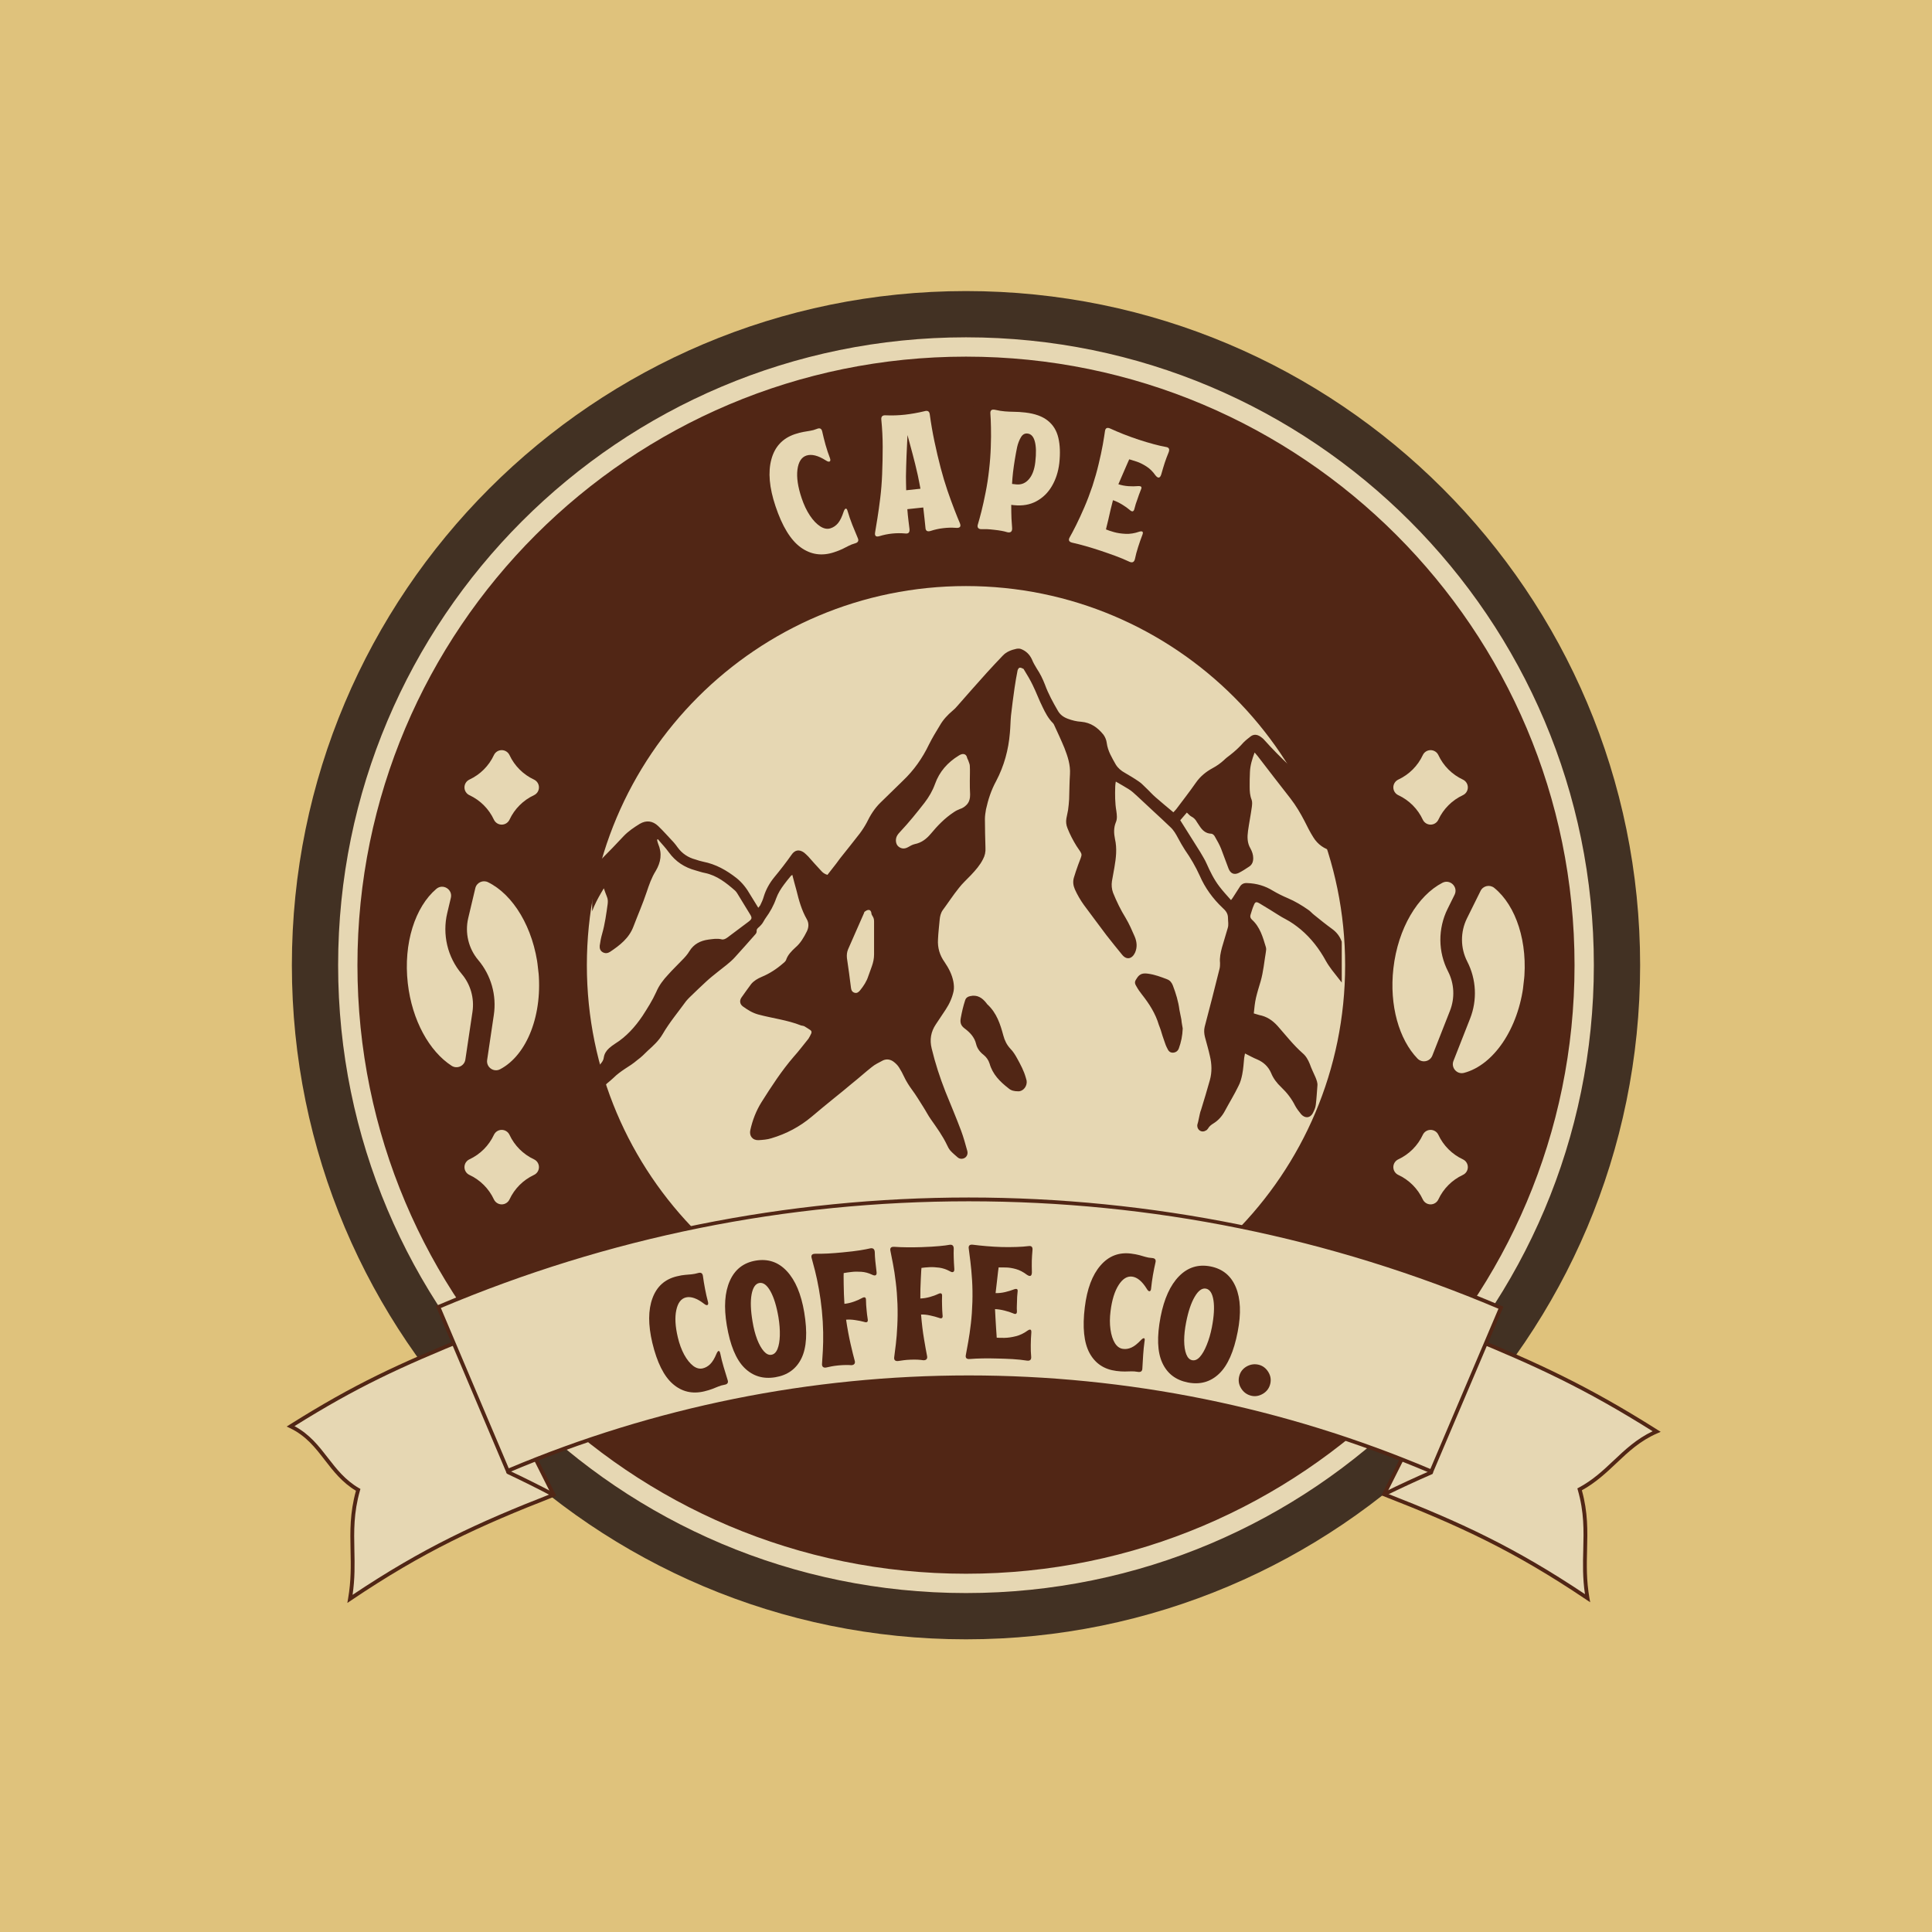
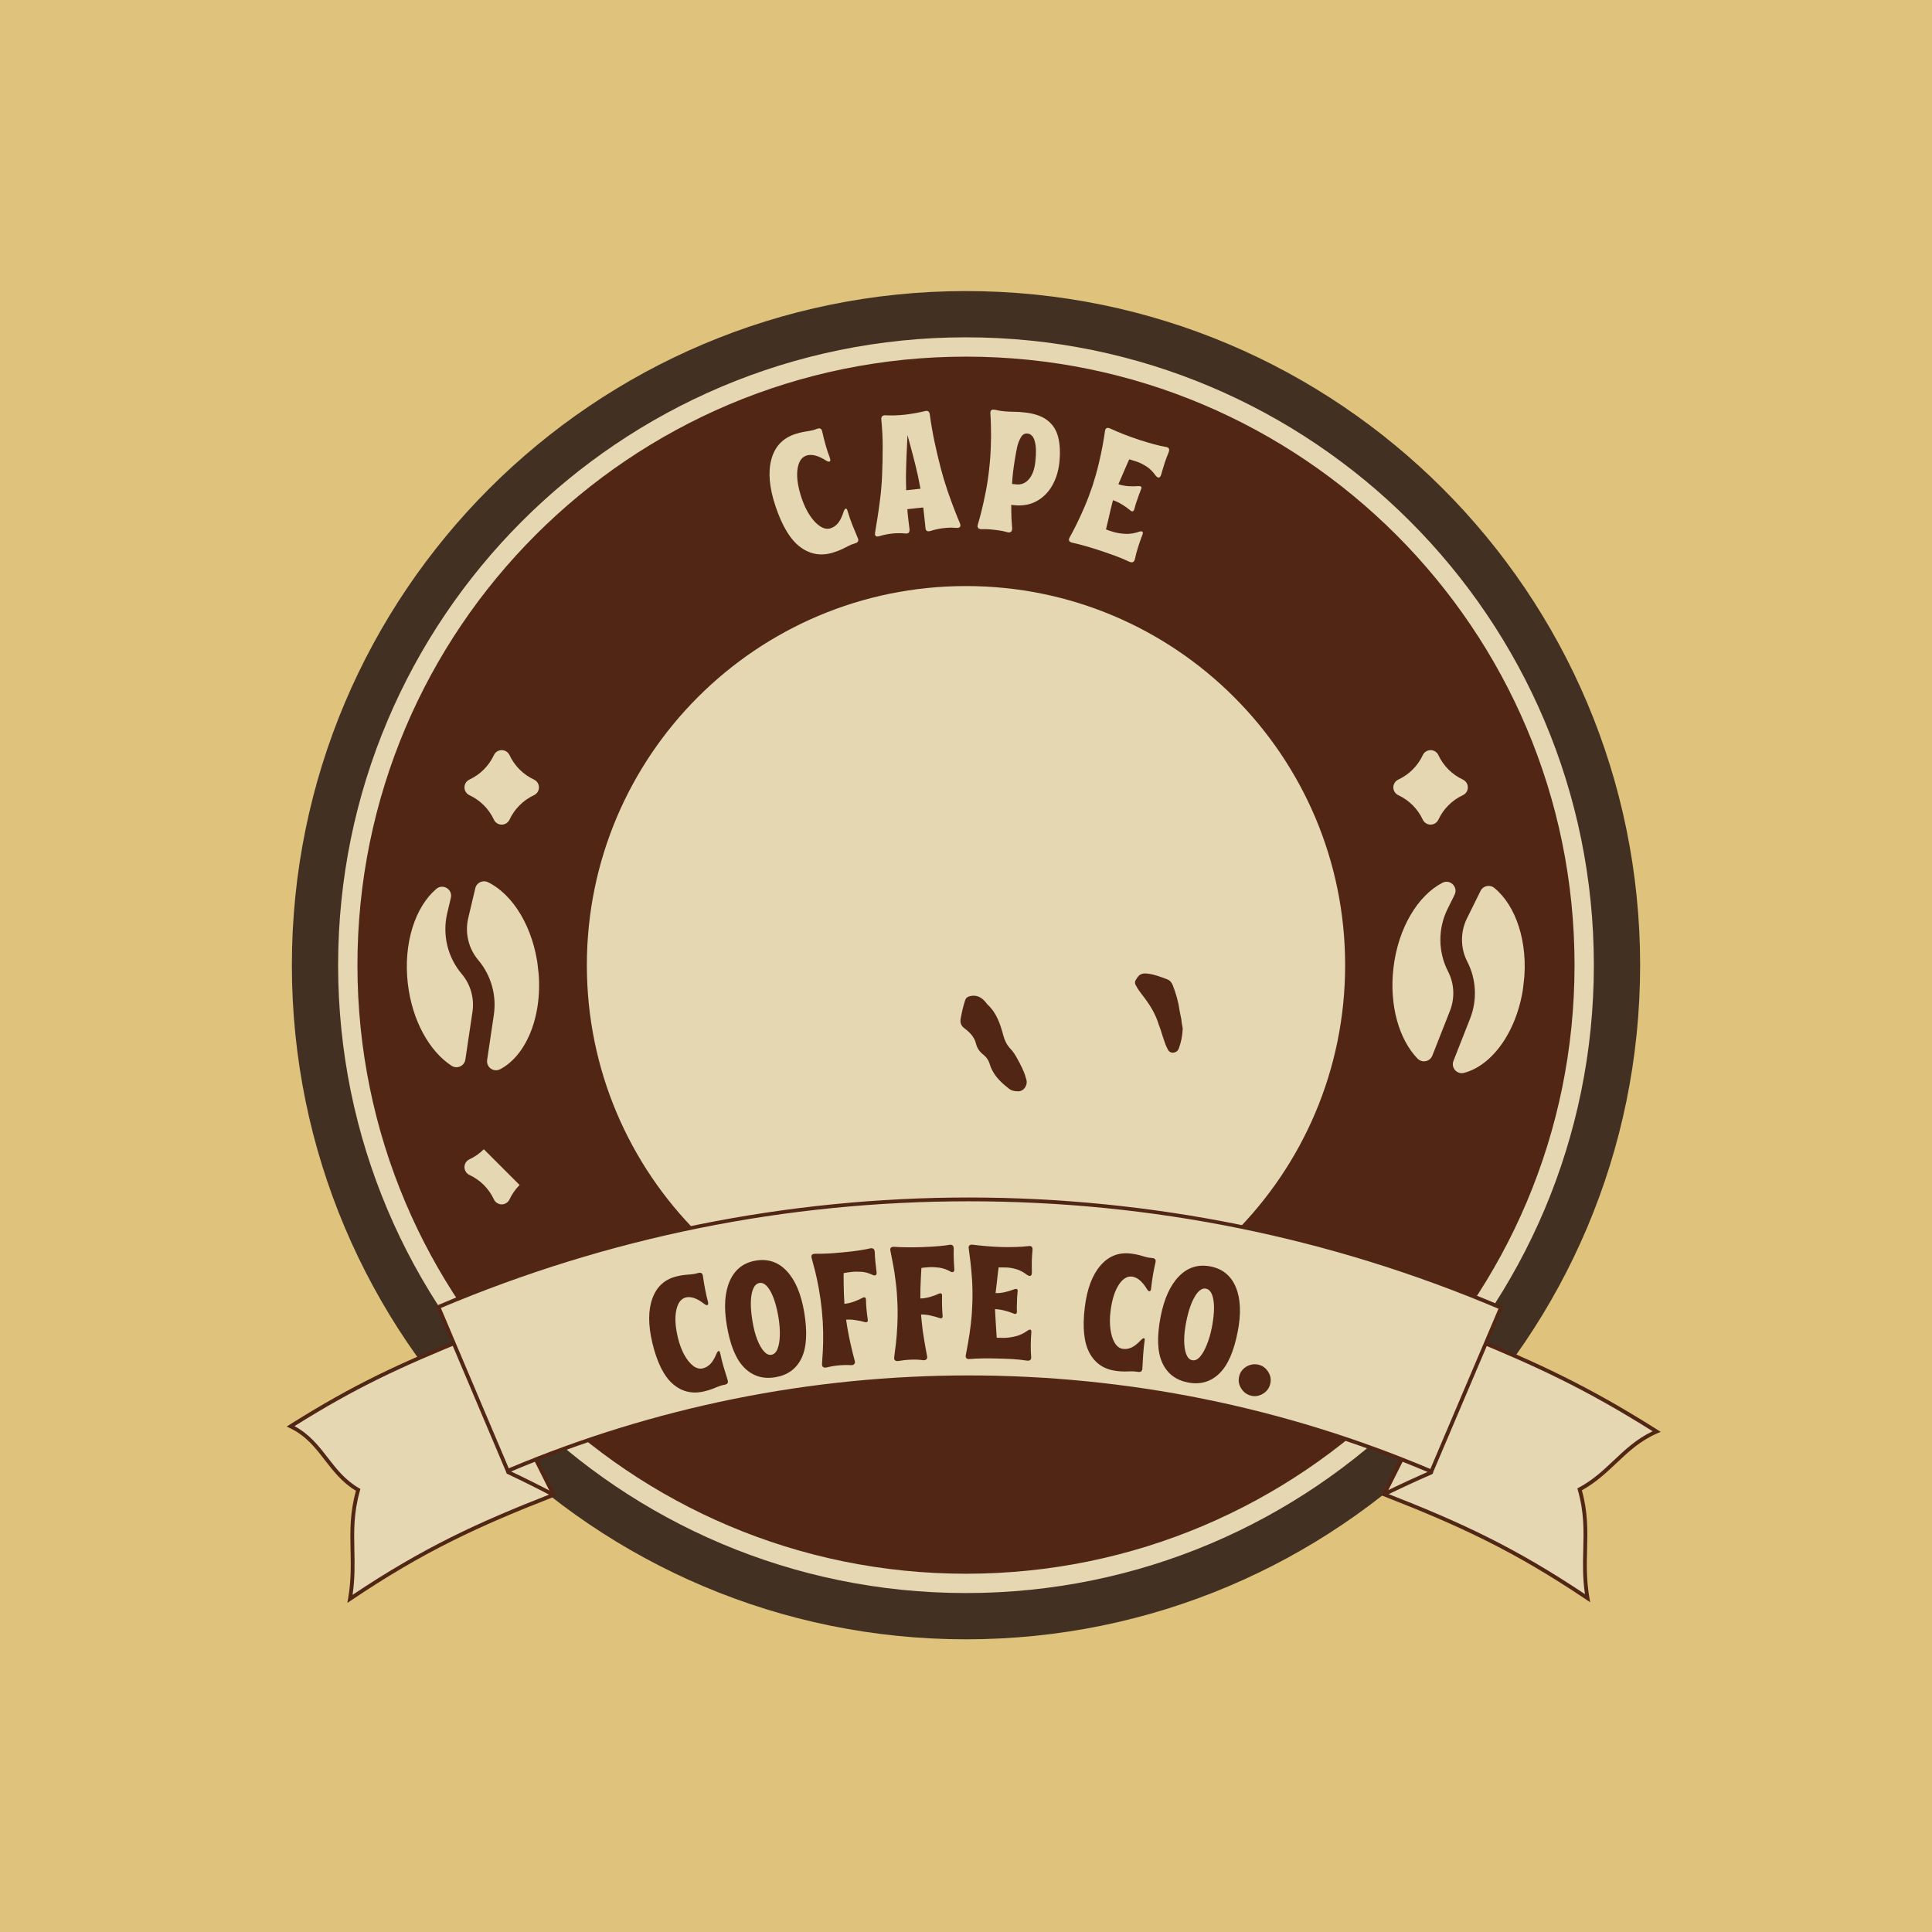
<svg xmlns="http://www.w3.org/2000/svg" version="1.0" preserveAspectRatio="xMidYMid meet" height="500" viewBox="0 0 375 375" zoomAndPan="magnify" width="500">
  <defs>
    <g />
    <clipPath id="29a0739f60">
      <path clip-rule="nonzero" d="M 56.652 56.496 L 318.348 56.496 L 318.348 318.191 L 56.652 318.191 Z M 56.652 56.496" />
    </clipPath>
    <clipPath id="04df9485e3">
      <path clip-rule="nonzero" d="M 187.5 56.496 C 115.234 56.496 56.652 115.078 56.652 187.344 C 56.652 259.609 115.234 318.191 187.5 318.191 C 259.766 318.191 318.348 259.609 318.348 187.344 C 318.348 115.078 259.766 56.496 187.5 56.496 Z M 187.5 56.496" />
    </clipPath>
    <clipPath id="e0fcd85b0c">
      <path clip-rule="nonzero" d="M 0.652 0.496 L 262.348 0.496 L 262.348 262.191 L 0.652 262.191 Z M 0.652 0.496" />
    </clipPath>
    <clipPath id="75d4f03baf">
      <path clip-rule="nonzero" d="M 131.5 0.496 C 59.234 0.496 0.652 59.078 0.652 131.344 C 0.652 203.609 59.234 262.191 131.5 262.191 C 203.766 262.191 262.348 203.609 262.348 131.344 C 262.348 59.078 203.766 0.496 131.5 0.496 Z M 131.5 0.496" />
    </clipPath>
    <clipPath id="c89d383d31">
      <rect height="263" y="0" width="263" x="0" />
    </clipPath>
    <clipPath id="5ff1791e76">
      <path clip-rule="nonzero" d="M 65.629 65.473 L 309.371 65.473 L 309.371 309.215 L 65.629 309.215 Z M 65.629 65.473" />
    </clipPath>
    <clipPath id="983a6ab631">
      <path clip-rule="nonzero" d="M 187.5 65.473 C 120.191 65.473 65.629 120.035 65.629 187.344 C 65.629 254.648 120.191 309.215 187.5 309.215 C 254.809 309.215 309.371 254.648 309.371 187.344 C 309.371 120.035 254.809 65.473 187.5 65.473 Z M 187.5 65.473" />
    </clipPath>
    <clipPath id="623faefa19">
      <path clip-rule="nonzero" d="M 0.629 0.473 L 244.371 0.473 L 244.371 244.215 L 0.629 244.215 Z M 0.629 0.473" />
    </clipPath>
    <clipPath id="d7389440ec">
      <path clip-rule="nonzero" d="M 122.5 0.473 C 55.191 0.473 0.629 55.035 0.629 122.344 C 0.629 189.648 55.191 244.215 122.5 244.215 C 189.809 244.215 244.371 189.648 244.371 122.344 C 244.371 55.035 189.809 0.473 122.5 0.473 Z M 122.5 0.473" />
    </clipPath>
    <clipPath id="fee193c840">
      <rect height="245" y="0" width="245" x="0" />
    </clipPath>
    <clipPath id="b09b84b242">
      <path clip-rule="nonzero" d="M 65.629 65.473 L 309.367 65.473 L 309.367 309.211 L 65.629 309.211 Z M 65.629 65.473" />
    </clipPath>
    <clipPath id="7f51118395">
      <path clip-rule="nonzero" d="M 187.5 65.473 C 120.191 65.473 65.629 120.035 65.629 187.34 C 65.629 254.648 120.191 309.211 187.5 309.211 C 254.805 309.211 309.367 254.648 309.367 187.34 C 309.367 120.035 254.805 65.473 187.5 65.473 Z M 187.5 65.473" />
    </clipPath>
    <clipPath id="21ba724239">
      <path clip-rule="nonzero" d="M 113.91 113.754 L 261.09 113.754 L 261.09 260.934 L 113.91 260.934 Z M 113.91 113.754" />
    </clipPath>
    <clipPath id="77314be3d1">
      <path clip-rule="nonzero" d="M 187.5 113.754 C 146.859 113.754 113.91 146.699 113.91 187.344 C 113.91 227.984 146.859 260.934 187.5 260.934 C 228.141 260.934 261.09 227.984 261.09 187.344 C 261.09 146.699 228.141 113.754 187.5 113.754 Z M 187.5 113.754" />
    </clipPath>
    <clipPath id="d0869c8bf9">
      <path clip-rule="nonzero" d="M 0.91 0.754 L 148.09 0.754 L 148.09 147.934 L 0.91 147.934 Z M 0.91 0.754" />
    </clipPath>
    <clipPath id="40c0c1d176">
      <path clip-rule="nonzero" d="M 74.5 0.754 C 33.859 0.754 0.91 33.699 0.91 74.344 C 0.91 114.984 33.859 147.934 74.5 147.934 C 115.141 147.934 148.09 114.984 148.09 74.344 C 148.09 33.699 115.141 0.754 74.5 0.754 Z M 74.5 0.754" />
    </clipPath>
    <clipPath id="b89fe4e502">
      <rect height="148" y="0" width="149" x="0" />
    </clipPath>
    <clipPath id="8279e0c5d5">
      <path clip-rule="nonzero" d="M 270 171 L 283 171 L 283 206 L 270 206 Z M 270 171" />
    </clipPath>
    <clipPath id="4ac7a45e05">
      <path clip-rule="nonzero" d="M 272.562 168.941 L 297.898 171.824 L 293.484 210.574 L 268.148 207.691 Z M 272.562 168.941" />
    </clipPath>
    <clipPath id="e0c3008157">
      <path clip-rule="nonzero" d="M 258.195 158.488 L 314.082 164.855 L 307.719 220.742 L 251.832 214.379 Z M 258.195 158.488" />
    </clipPath>
    <clipPath id="fcbef4c959">
      <path clip-rule="nonzero" d="M 281 171 L 296 171 L 296 209 L 281 209 Z M 281 171" />
    </clipPath>
    <clipPath id="3726e790e1">
      <path clip-rule="nonzero" d="M 272.562 168.941 L 297.898 171.824 L 293.484 210.574 L 268.148 207.691 Z M 272.562 168.941" />
    </clipPath>
    <clipPath id="4d4b83f382">
      <path clip-rule="nonzero" d="M 258.195 158.488 L 314.082 164.855 L 307.719 220.742 L 251.832 214.379 Z M 258.195 158.488" />
    </clipPath>
    <clipPath id="8cc223b63a">
      <path clip-rule="nonzero" d="M 268 168 L 298 168 L 298 211 L 268 211 Z M 268 168" />
    </clipPath>
    <clipPath id="5c8c36dba9">
      <path clip-rule="nonzero" d="M 272.562 168.941 L 297.898 171.824 L 293.484 210.574 L 268.148 207.691 Z M 272.562 168.941" />
    </clipPath>
    <clipPath id="efeb776038">
      <path clip-rule="nonzero" d="M 258.195 158.488 L 314.082 164.855 L 307.719 220.742 L 251.832 214.379 Z M 258.195 158.488" />
    </clipPath>
    <clipPath id="69d30f2e7c">
      <path clip-rule="nonzero" d="M 78 172 L 92 172 L 92 208 L 78 208 Z M 78 172" />
    </clipPath>
    <clipPath id="1bd93a75c1">
      <path clip-rule="nonzero" d="M 76.93 171.852 L 102.266 168.965 L 106.68 207.715 L 81.344 210.602 Z M 76.93 171.852" />
    </clipPath>
    <clipPath id="24580aa8da">
      <path clip-rule="nonzero" d="M 60.578 164.898 L 116.469 158.531 L 122.836 214.422 L 66.945 220.789 Z M 60.578 164.898" />
    </clipPath>
    <clipPath id="99f31c79b9">
      <path clip-rule="nonzero" d="M 90 171 L 105 171 L 105 208 L 90 208 Z M 90 171" />
    </clipPath>
    <clipPath id="a02477a42b">
      <path clip-rule="nonzero" d="M 76.93 171.852 L 102.266 168.965 L 106.68 207.715 L 81.344 210.602 Z M 76.93 171.852" />
    </clipPath>
    <clipPath id="3fb2a06efc">
      <path clip-rule="nonzero" d="M 60.578 164.898 L 116.469 158.531 L 122.836 214.422 L 66.945 220.789 Z M 60.578 164.898" />
    </clipPath>
    <clipPath id="975fa6df14">
      <path clip-rule="nonzero" d="M 76 168 L 107 168 L 107 211 L 76 211 Z M 76 168" />
    </clipPath>
    <clipPath id="fb052d3721">
      <path clip-rule="nonzero" d="M 76.93 171.852 L 102.266 168.965 L 106.68 207.715 L 81.344 210.602 Z M 76.93 171.852" />
    </clipPath>
    <clipPath id="779d57b8e8">
      <path clip-rule="nonzero" d="M 60.578 164.898 L 116.469 158.531 L 122.836 214.422 L 66.945 220.789 Z M 60.578 164.898" />
    </clipPath>
    <clipPath id="a3ff492f43">
      <path clip-rule="nonzero" d="M 90.102 145.551 L 104.66 145.551 L 104.66 160.109 L 90.102 160.109 Z M 90.102 145.551" />
    </clipPath>
    <clipPath id="6c9ec3abbe">
      <path clip-rule="nonzero" d="M 98.895 146.566 C 99.871 148.66 101.555 150.34 103.648 151.316 C 104.234 151.594 104.609 152.184 104.609 152.832 C 104.609 153.48 104.234 154.07 103.648 154.344 C 101.555 155.32 99.871 157.004 98.895 159.098 C 98.617 159.684 98.031 160.059 97.379 160.059 C 96.73 160.059 96.145 159.684 95.867 159.098 C 94.891 157.004 93.207 155.32 91.113 154.344 C 90.527 154.07 90.152 153.48 90.152 152.832 C 90.152 152.184 90.527 151.594 91.113 151.316 C 93.207 150.34 94.891 148.66 95.867 146.566 C 96.145 145.977 96.73 145.602 97.379 145.602 C 98.031 145.602 98.617 145.977 98.895 146.566 Z M 98.895 146.566" />
    </clipPath>
    <clipPath id="3da86ab5c6">
      <path clip-rule="nonzero" d="M 0.102 0.551 L 14.641 0.551 L 14.641 15.078 L 0.102 15.078 Z M 0.102 0.551" />
    </clipPath>
    <clipPath id="b0c4e63c34">
      <path clip-rule="nonzero" d="M 8.895 1.566 C 9.871 3.66 11.555 5.34 13.648 6.316 C 14.234 6.594 14.609 7.184 14.609 7.832 C 14.609 8.48 14.234 9.07 13.648 9.344 C 11.555 10.32 9.871 12.004 8.895 14.098 C 8.617 14.684 8.031 15.059 7.379 15.059 C 6.73 15.059 6.145 14.684 5.867 14.098 C 4.891 12.004 3.207 10.32 1.113 9.344 C 0.527 9.07 0.152 8.48 0.152 7.832 C 0.152 7.184 0.527 6.594 1.113 6.316 C 3.207 5.34 4.891 3.66 5.867 1.566 C 6.145 0.977 6.73 0.602 7.379 0.602 C 8.031 0.602 8.617 0.977 8.895 1.566 Z M 8.895 1.566" />
    </clipPath>
    <clipPath id="2e6085fc0b">
      <rect height="16" y="0" width="15" x="0" />
    </clipPath>
    <clipPath id="331a2b7c1b">
-       <path clip-rule="nonzero" d="M 90.102 219.262 L 104.66 219.262 L 104.66 233.816 L 90.102 233.816 Z M 90.102 219.262" />
+       <path clip-rule="nonzero" d="M 90.102 219.262 L 104.66 233.816 L 90.102 233.816 Z M 90.102 219.262" />
    </clipPath>
    <clipPath id="65b34fbe46">
      <path clip-rule="nonzero" d="M 98.895 220.273 C 99.871 222.367 101.555 224.051 103.648 225.027 C 104.234 225.301 104.609 225.891 104.609 226.539 C 104.609 227.188 104.234 227.777 103.648 228.051 C 101.555 229.027 99.871 230.711 98.895 232.805 C 98.617 233.391 98.031 233.77 97.379 233.77 C 96.73 233.77 96.145 233.391 95.867 232.805 C 94.891 230.711 93.207 229.027 91.113 228.051 C 90.527 227.777 90.152 227.188 90.152 226.539 C 90.152 225.891 90.527 225.301 91.113 225.027 C 93.207 224.051 94.891 222.367 95.867 220.273 C 96.145 219.684 96.73 219.309 97.379 219.309 C 98.031 219.309 98.617 219.684 98.895 220.273 Z M 98.895 220.273" />
    </clipPath>
    <clipPath id="ee23474f96">
      <path clip-rule="nonzero" d="M 0.102 0.262 L 14.641 0.262 L 14.641 14.816 L 0.102 14.816 Z M 0.102 0.262" />
    </clipPath>
    <clipPath id="6da2d63169">
      <path clip-rule="nonzero" d="M 8.895 1.273 C 9.871 3.367 11.555 5.051 13.648 6.027 C 14.234 6.301 14.609 6.891 14.609 7.539 C 14.609 8.188 14.234 8.777 13.648 9.051 C 11.555 10.027 9.871 11.711 8.895 13.805 C 8.617 14.391 8.031 14.77 7.379 14.77 C 6.73 14.77 6.145 14.391 5.867 13.805 C 4.891 11.711 3.207 10.027 1.113 9.051 C 0.527 8.777 0.152 8.188 0.152 7.539 C 0.152 6.891 0.527 6.301 1.113 6.027 C 3.207 5.051 4.891 3.367 5.867 1.273 C 6.145 0.684 6.73 0.309 7.379 0.309 C 8.031 0.309 8.617 0.684 8.895 1.273 Z M 8.895 1.273" />
    </clipPath>
    <clipPath id="6b846f656b">
      <rect height="15" y="0" width="15" x="0" />
    </clipPath>
    <clipPath id="e157c5b3d1">
      <path clip-rule="nonzero" d="M 270.398 145.551 L 284.953 145.551 L 284.953 160.109 L 270.398 160.109 Z M 270.398 145.551" />
    </clipPath>
    <clipPath id="f7b7522cce">
      <path clip-rule="nonzero" d="M 279.188 146.566 C 280.164 148.66 281.848 150.34 283.941 151.316 C 284.531 151.594 284.906 152.184 284.906 152.832 C 284.906 153.48 284.531 154.07 283.941 154.344 C 281.848 155.32 280.164 157.004 279.188 159.098 C 278.914 159.684 278.324 160.059 277.676 160.059 C 277.027 160.059 276.438 159.684 276.164 159.098 C 275.188 157.004 273.504 155.32 271.41 154.344 C 270.824 154.07 270.445 153.48 270.445 152.832 C 270.445 152.184 270.824 151.594 271.41 151.316 C 273.504 150.34 275.188 148.66 276.164 146.566 C 276.438 145.977 277.027 145.602 277.676 145.602 C 278.324 145.602 278.914 145.977 279.188 146.566 Z M 279.188 146.566" />
    </clipPath>
    <clipPath id="0a776ef72e">
      <path clip-rule="nonzero" d="M 0.398 0.551 L 14.953 0.551 L 14.953 15.078 L 0.398 15.078 Z M 0.398 0.551" />
    </clipPath>
    <clipPath id="0dbb60ce60">
      <path clip-rule="nonzero" d="M 9.188 1.566 C 10.164 3.66 11.848 5.34 13.941 6.316 C 14.531 6.594 14.906 7.184 14.906 7.832 C 14.906 8.48 14.531 9.07 13.941 9.344 C 11.848 10.32 10.164 12.004 9.188 14.098 C 8.914 14.684 8.324 15.059 7.676 15.059 C 7.027 15.059 6.438 14.684 6.164 14.098 C 5.188 12.004 3.504 10.32 1.41 9.344 C 0.824 9.07 0.445 8.48 0.445 7.832 C 0.445 7.184 0.824 6.594 1.41 6.316 C 3.504 5.34 5.188 3.66 6.164 1.566 C 6.438 0.977 7.027 0.602 7.676 0.602 C 8.324 0.602 8.914 0.977 9.188 1.566 Z M 9.188 1.566" />
    </clipPath>
    <clipPath id="d583faedc1">
      <rect height="16" y="0" width="15" x="0" />
    </clipPath>
    <clipPath id="acf1b8efd2">
      <path clip-rule="nonzero" d="M 270.398 219.262 L 284.953 219.262 L 284.953 233.816 L 270.398 233.816 Z M 270.398 219.262" />
    </clipPath>
    <clipPath id="dc720adc3e">
      <path clip-rule="nonzero" d="M 279.188 220.273 C 280.164 222.367 281.848 224.051 283.941 225.027 C 284.531 225.301 284.906 225.891 284.906 226.539 C 284.906 227.188 284.531 227.777 283.941 228.051 C 281.848 229.027 280.164 230.711 279.188 232.805 C 278.914 233.391 278.324 233.77 277.676 233.77 C 277.027 233.77 276.438 233.391 276.164 232.805 C 275.188 230.711 273.504 229.027 271.41 228.051 C 270.824 227.777 270.445 227.188 270.445 226.539 C 270.445 225.891 270.824 225.301 271.41 225.027 C 273.504 224.051 275.188 222.367 276.164 220.273 C 276.438 219.684 277.027 219.309 277.676 219.309 C 278.324 219.309 278.914 219.684 279.188 220.273 Z M 279.188 220.273" />
    </clipPath>
    <clipPath id="4d6c769bc1">
      <path clip-rule="nonzero" d="M 0.398 0.262 L 14.953 0.262 L 14.953 14.816 L 0.398 14.816 Z M 0.398 0.262" />
    </clipPath>
    <clipPath id="e2e42672c5">
-       <path clip-rule="nonzero" d="M 9.188 1.273 C 10.164 3.367 11.848 5.051 13.941 6.027 C 14.531 6.301 14.906 6.891 14.906 7.539 C 14.906 8.188 14.531 8.777 13.941 9.051 C 11.848 10.027 10.164 11.711 9.188 13.805 C 8.914 14.391 8.324 14.77 7.676 14.77 C 7.027 14.77 6.438 14.391 6.164 13.805 C 5.188 11.711 3.504 10.027 1.41 9.051 C 0.824 8.777 0.445 8.188 0.445 7.539 C 0.445 6.891 0.824 6.301 1.41 6.027 C 3.504 5.051 5.188 3.367 6.164 1.273 C 6.438 0.684 7.027 0.309 7.676 0.309 C 8.324 0.309 8.914 0.684 9.188 1.273 Z M 9.188 1.273" />
-     </clipPath>
+       </clipPath>
    <clipPath id="6ba7f792f6">
      <rect height="15" y="0" width="15" x="0" />
    </clipPath>
    <clipPath id="6e7a418fd6">
      <path clip-rule="nonzero" d="M 55.645 258 L 108 258 L 108 311.289 L 55.645 311.289 Z M 55.645 258" />
    </clipPath>
    <clipPath id="ee494d51ca">
      <path clip-rule="nonzero" d="M 268 258 L 322.645 258 L 322.645 311 L 268 311 Z M 268 258" />
    </clipPath>
    <clipPath id="fead21bb6e">
-       <path clip-rule="nonzero" d="M 114.934 125.82 L 260.434 125.82 L 260.434 225.57 L 114.934 225.57 Z M 114.934 125.82" />
-     </clipPath>
+       </clipPath>
    <clipPath id="a30643a08a">
      <rect height="66" y="0" width="102" x="0" />
    </clipPath>
    <clipPath id="35e9647673">
      <rect height="62" y="0" width="139" x="0" />
    </clipPath>
  </defs>
  <rect fill-opacity="1" height="450" y="-37.5" fill="#ffffff" width="450" x="-37.5" />
  <rect fill-opacity="1" height="450" y="-37.5" fill="#dfc27c" width="450" x="-37.5" />
  <g clip-path="url(#29a0739f60)">
    <g clip-path="url(#04df9485e3)">
      <g transform="matrix(1, 0, 0, 1, 56, 56)">
        <g clip-path="url(#c89d383d31)">
          <g clip-path="url(#e0fcd85b0c)">
            <g clip-path="url(#75d4f03baf)">
              <path fill-rule="nonzero" fill-opacity="1" d="M 0.652 0.496 L 262.348 0.496 L 262.348 262.191 L 0.652 262.191 Z M 0.652 0.496" fill="#423123" />
            </g>
          </g>
        </g>
      </g>
    </g>
  </g>
  <g clip-path="url(#5ff1791e76)">
    <g clip-path="url(#983a6ab631)">
      <g transform="matrix(1, 0, 0, 1, 65, 65)">
        <g clip-path="url(#fee193c840)">
          <g clip-path="url(#623faefa19)">
            <g clip-path="url(#d7389440ec)">
              <path fill-rule="nonzero" fill-opacity="1" d="M 0.629 0.473 L 244.371 0.473 L 244.371 244.215 L 0.629 244.215 Z M 0.629 0.473" fill="#512615" />
            </g>
          </g>
        </g>
      </g>
    </g>
  </g>
  <g clip-path="url(#b09b84b242)">
    <g clip-path="url(#7f51118395)">
      <path stroke-miterlimit="4" stroke-opacity="1" stroke-width="10" stroke="#e6d7b3" d="M 162.494 0.001 C 72.749 0.001 -0.001 72.751 -0.001 162.49 C -0.001 252.235 72.749 324.985 162.494 324.985 C 252.234 324.985 324.984 252.235 324.984 162.49 C 324.984 72.751 252.234 0.001 162.494 0.001 Z M 162.494 0.001" stroke-linejoin="miter" fill="none" transform="matrix(0.75, 0, 0, 0.75, 65.629, 65.472)" stroke-linecap="butt" />
    </g>
  </g>
  <g clip-path="url(#21ba724239)">
    <g clip-path="url(#77314be3d1)">
      <g transform="matrix(1, 0, 0, 1, 113, 113)">
        <g clip-path="url(#b89fe4e502)">
          <g clip-path="url(#d0869c8bf9)">
            <g clip-path="url(#40c0c1d176)">
              <path fill-rule="nonzero" fill-opacity="1" d="M 0.91 0.754 L 148.09 0.754 L 148.09 147.934 L 0.91 147.934 Z M 0.91 0.754" fill="#e6d7b3" />
            </g>
          </g>
        </g>
      </g>
    </g>
  </g>
  <g clip-path="url(#8279e0c5d5)">
    <g clip-path="url(#4ac7a45e05)">
      <g clip-path="url(#e0c3008157)">
        <path fill-rule="nonzero" fill-opacity="1" d="M 281.441 196.184 C 282.418 193.699 282.281 190.91 281.059 188.539 C 280.102 186.68 279.586 184.586 279.574 182.492 C 279.562 180.395 280.043 178.289 280.973 176.418 L 282.332 173.672 C 283.074 172.164 281.469 170.582 279.98 171.344 C 275.207 173.805 271.344 180.156 270.457 187.957 C 269.633 195.191 271.578 201.781 275.129 205.461 C 276.016 206.383 277.551 206.078 278.016 204.891 Z M 281.441 196.184" fill="#e6d7b3" />
      </g>
    </g>
  </g>
  <g clip-path="url(#fcbef4c959)">
    <g clip-path="url(#3726e790e1)">
      <g clip-path="url(#4d4b83f382)">
        <path fill-rule="nonzero" fill-opacity="1" d="M 290.035 172.34 C 289.172 171.641 287.867 171.914 287.375 172.926 L 284.73 178.266 C 283.434 180.895 283.449 184.023 284.793 186.633 C 286.562 190.078 286.762 194.113 285.34 197.719 L 282.117 205.918 C 281.594 207.242 282.801 208.609 284.172 208.242 C 289.871 206.742 294.746 199.723 295.758 190.828 C 296.66 182.91 294.254 175.766 290.035 172.34 Z M 290.035 172.34" fill="#e6d7b3" />
      </g>
    </g>
  </g>
  <g clip-path="url(#8cc223b63a)">
    <g clip-path="url(#5c8c36dba9)">
      <g clip-path="url(#efeb776038)">
        <path fill-rule="nonzero" fill-opacity="1" d="M 279.875 217.832 C 276.09 217.402 272.492 216.238 269.199 214.387 C 266.016 212.59 263.246 210.227 260.957 207.352 C 258.668 204.473 256.988 201.246 255.957 197.738 C 254.891 194.102 254.566 190.348 255 186.562 C 255.43 182.777 256.59 179.18 258.441 175.887 C 260.238 172.703 262.602 169.934 265.477 167.645 C 268.355 165.355 271.582 163.676 275.09 162.645 C 278.715 161.578 282.484 161.254 286.266 161.688 C 290.051 162.117 293.648 163.277 296.941 165.133 C 300.129 166.926 302.895 169.289 305.184 172.168 C 307.473 175.043 309.152 178.273 310.188 181.777 C 311.254 185.402 311.574 189.172 311.145 192.957 C 310.711 196.738 309.551 200.34 307.699 203.629 C 305.902 206.816 303.539 209.582 300.664 211.871 C 297.785 214.16 294.559 215.84 291.051 216.875 C 287.426 217.941 283.66 218.262 279.875 217.832 Z M 286.113 163.035 C 271.383 161.355 258.023 171.984 256.348 186.715 C 254.668 201.449 265.297 214.805 280.027 216.484 C 294.762 218.16 308.117 207.535 309.797 192.801 C 311.477 178.059 300.848 164.711 286.113 163.035 Z M 286.113 163.035" fill="#e6d7b3" />
      </g>
    </g>
  </g>
  <g clip-path="url(#69d30f2e7c)">
    <g clip-path="url(#1bd93a75c1)">
      <g clip-path="url(#24580aa8da)">
        <path fill-rule="nonzero" fill-opacity="1" d="M 91.707 196.398 C 92.098 193.762 91.34 191.07 89.617 189.039 C 88.262 187.441 87.293 185.516 86.809 183.477 C 86.328 181.441 86.32 179.277 86.805 177.246 L 87.512 174.262 C 87.895 172.629 85.973 171.449 84.699 172.527 C 80.602 175.996 78.266 183.051 79.152 190.855 C 79.977 198.086 83.355 204.074 87.645 206.859 C 88.711 207.559 90.141 206.918 90.328 205.656 Z M 91.707 196.398" fill="#e6d7b3" />
      </g>
    </g>
  </g>
  <g clip-path="url(#99f31c79b9)">
    <g clip-path="url(#a02477a42b)">
      <g clip-path="url(#3fb2a06efc)">
        <path fill-rule="nonzero" fill-opacity="1" d="M 94.719 171.234 C 93.719 170.746 92.508 171.305 92.258 172.402 L 90.883 178.203 C 90.207 181.055 90.93 184.102 92.824 186.34 C 95.32 189.297 96.426 193.188 95.848 197.02 L 94.555 205.73 C 94.34 207.145 95.828 208.203 97.082 207.535 C 102.297 204.793 105.465 196.855 104.453 187.961 C 103.551 180.047 99.598 173.625 94.719 171.234 Z M 94.719 171.234" fill="#e6d7b3" />
      </g>
    </g>
  </g>
  <g clip-path="url(#975fa6df14)">
    <g clip-path="url(#fb052d3721)">
      <g clip-path="url(#779d57b8e8)">
        <path fill-rule="nonzero" fill-opacity="1" d="M 95.047 217.848 C 91.266 218.277 87.496 217.957 83.871 216.891 C 80.363 215.855 77.137 214.176 74.258 211.887 C 71.383 209.602 69.02 206.832 67.223 203.648 C 65.367 200.344 64.207 196.758 63.777 192.973 C 63.348 189.188 63.668 185.422 64.734 181.797 C 65.766 178.289 67.445 175.059 69.734 172.184 C 72.023 169.305 74.793 166.941 77.977 165.148 C 81.27 163.293 84.867 162.133 88.652 161.703 C 92.434 161.27 96.203 161.59 99.828 162.656 C 103.336 163.691 106.562 165.371 109.441 167.66 C 112.316 169.949 114.68 172.715 116.477 175.898 C 118.332 179.191 119.492 182.789 119.922 186.574 C 120.352 190.359 120.031 194.125 118.965 197.75 C 117.934 201.258 116.254 204.488 113.965 207.363 C 111.676 210.242 108.906 212.605 105.723 214.398 C 102.43 216.254 98.832 217.414 95.047 217.848 Z M 88.805 163.047 C 74.074 164.727 63.445 178.086 65.125 192.82 C 66.805 207.551 80.164 218.176 94.895 216.5 C 109.629 214.82 120.254 201.461 118.574 186.73 C 116.895 171.984 103.539 161.371 88.805 163.047 Z M 88.805 163.047" fill="#e6d7b3" />
      </g>
    </g>
  </g>
  <g clip-path="url(#a3ff492f43)">
    <g clip-path="url(#6c9ec3abbe)">
      <g transform="matrix(1, 0, 0, 1, 90, 145)">
        <g clip-path="url(#2e6085fc0b)">
          <g clip-path="url(#3da86ab5c6)">
            <g clip-path="url(#b0c4e63c34)">
              <rect fill-opacity="1" y="-227.5" height="540" fill="#e6d7b3" width="540" x="-172.5" />
            </g>
          </g>
        </g>
      </g>
    </g>
  </g>
  <g clip-path="url(#331a2b7c1b)">
    <g clip-path="url(#65b34fbe46)">
      <g transform="matrix(1, 0, 0, 1, 90, 219)">
        <g clip-path="url(#6b846f656b)">
          <g clip-path="url(#ee23474f96)">
            <g clip-path="url(#6da2d63169)">
              <rect fill-opacity="1" y="-301.5" height="540" fill="#e6d7b3" width="540" x="-172.5" />
            </g>
          </g>
        </g>
      </g>
    </g>
  </g>
  <g clip-path="url(#e157c5b3d1)">
    <g clip-path="url(#f7b7522cce)">
      <g transform="matrix(1, 0, 0, 1, 270, 145)">
        <g clip-path="url(#d583faedc1)">
          <g clip-path="url(#0a776ef72e)">
            <g clip-path="url(#0dbb60ce60)">
              <rect fill-opacity="1" y="-227.5" height="540" fill="#e6d7b3" width="540" x="-352.5" />
            </g>
          </g>
        </g>
      </g>
    </g>
  </g>
  <g clip-path="url(#acf1b8efd2)">
    <g clip-path="url(#dc720adc3e)">
      <g transform="matrix(1, 0, 0, 1, 270, 219)">
        <g clip-path="url(#6ba7f792f6)">
          <g clip-path="url(#4d6c769bc1)">
            <g clip-path="url(#e2e42672c5)">
              <rect fill-opacity="1" y="-301.5" height="540" fill="#e6d7b3" width="540" x="-352.5" />
            </g>
          </g>
        </g>
      </g>
    </g>
  </g>
  <path fill-rule="nonzero" fill-opacity="1" d="M 107.461 290.156 C 92.406 296.027 81.715 301.059 67.934 310.344 C 69.305 302.477 67.254 297.105 69.523 289.18 C 63.73 285.859 62.566 279.773 56.41 276.848 C 69.246 268.773 77.812 264.898 91.562 259.312 C 97.012 269.527 102.312 279.809 107.461 290.156 Z M 107.461 290.156" fill="#e6d7b3" />
  <g clip-path="url(#6e7a418fd6)">
    <path fill-rule="nonzero" fill-opacity="1" d="M 67.418 311.133 L 67.566 310.277 C 68.168 306.828 68.105 303.828 68.043 300.926 C 67.965 297.211 67.891 293.695 69.09 289.355 C 66.41 287.746 64.707 285.547 63.059 283.418 C 61.176 280.977 59.391 278.676 56.25 277.18 L 55.641 276.891 L 56.211 276.531 C 68.746 268.652 77.203 264.746 91.422 258.969 L 91.73 258.844 L 91.891 259.137 C 97.309 269.301 102.66 279.68 107.793 289.988 L 107.973 290.352 L 107.598 290.5 C 92.891 296.234 82.246 301.141 68.137 310.648 Z M 57.16 276.812 C 60.105 278.387 61.902 280.711 63.645 282.965 C 65.301 285.102 67.012 287.312 69.707 288.859 L 69.961 289.004 L 69.879 289.281 C 68.629 293.645 68.707 297.176 68.785 300.914 C 68.844 303.609 68.902 306.395 68.434 309.559 C 82.129 300.406 92.637 295.551 106.949 289.957 C 101.926 279.871 96.695 269.727 91.395 259.781 C 77.609 265.387 69.254 269.25 57.164 276.812 Z M 57.16 276.812" fill="#512615" />
  </g>
  <path fill-rule="nonzero" fill-opacity="1" d="M 98.672 285.773 C 101.656 287.176 104.59 288.641 107.461 290.156" fill="#e6d7b3" />
  <path fill-rule="nonzero" fill-opacity="1" d="M 107.461 290.527 C 107.402 290.527 107.344 290.512 107.289 290.484 C 104.422 288.969 101.469 287.496 98.512 286.105 C 98.328 286.02 98.246 285.797 98.336 285.613 C 98.422 285.43 98.641 285.348 98.828 285.438 C 101.793 286.832 104.758 288.309 107.633 289.828 C 107.816 289.922 107.883 290.148 107.789 290.328 C 107.723 290.453 107.594 290.527 107.461 290.527 Z M 107.461 290.527" fill="#512615" />
  <path fill-rule="nonzero" fill-opacity="1" d="M 268.656 290.051 C 283.719 295.926 294.359 300.918 308.145 310.207 C 306.77 302.34 308.883 297.008 306.609 289.082 C 312.613 285.883 315.168 280.625 321.559 277.859 C 308.512 269.602 298.551 264.891 284.559 259.207 C 279.109 269.422 273.809 279.703 268.656 290.051 Z M 268.656 290.051" fill="#e6d7b3" />
  <g clip-path="url(#ee494d51ca)">
    <path fill-rule="nonzero" fill-opacity="1" d="M 308.656 311 L 307.934 310.516 C 293.863 301.035 283.223 296.129 268.516 290.395 L 268.137 290.25 L 268.32 289.887 C 273.449 279.574 278.801 269.195 284.223 259.035 L 284.383 258.738 L 284.691 258.863 C 298.352 264.414 308.305 269.035 321.75 277.547 L 322.34 277.918 L 321.699 278.199 C 318.344 279.652 316.102 281.77 313.734 284.008 C 311.773 285.859 309.746 287.773 307.039 289.266 C 308.234 293.594 308.145 297.094 308.051 300.789 C 307.977 303.688 307.902 306.688 308.504 310.145 Z M 269.164 289.852 C 283.48 295.445 293.98 300.297 307.641 309.426 C 307.172 306.254 307.242 303.469 307.312 300.77 C 307.406 297.051 307.496 293.535 306.246 289.184 L 306.164 288.895 L 306.43 288.754 C 309.18 287.289 311.234 285.348 313.223 283.469 C 315.395 281.418 317.633 279.305 320.773 277.805 C 307.77 269.621 297.988 265.074 284.723 259.676 C 279.418 269.621 274.188 279.77 269.164 289.852 Z M 269.164 289.852" fill="#512615" />
  </g>
  <path fill-rule="nonzero" fill-opacity="1" d="M 277.781 285.816 C 274.73 287.141 271.738 288.527 268.805 289.969" fill="#e6d7b3" />
  <path fill-rule="nonzero" fill-opacity="1" d="M 268.801 290.34 C 268.664 290.34 268.531 290.262 268.465 290.133 C 268.375 289.949 268.453 289.727 268.637 289.637 C 271.578 288.191 274.602 286.793 277.629 285.477 C 277.816 285.395 278.031 285.48 278.113 285.672 C 278.195 285.859 278.109 286.074 277.922 286.156 C 274.906 287.465 271.895 288.859 268.961 290.301 C 268.91 290.328 268.855 290.34 268.801 290.34 Z M 268.801 290.34" fill="#512615" />
  <path fill-rule="nonzero" fill-opacity="1" d="M 277.824 285.613 C 220.605 261.289 155.785 261.246 98.547 285.488 C 94.059 274.887 89.57 264.285 85.082 253.684 C 150.938 225.797 225.508 225.844 291.332 253.828 C 286.828 264.426 282.324 275.02 277.824 285.617 Z M 277.824 285.613" fill="#e6d7b3" />
  <path fill-rule="nonzero" fill-opacity="1" d="M 278.023 286.102 L 277.684 285.957 C 249.207 273.848 219.043 267.711 188.039 267.711 C 157.145 267.711 127.086 273.805 98.691 285.828 L 98.352 285.973 L 84.602 253.488 L 84.941 253.344 C 101.238 246.441 118.309 241.164 135.676 237.66 C 152.871 234.191 170.488 232.434 188.039 232.434 C 205.656 232.434 223.336 234.207 240.582 237.699 C 258.008 241.227 275.133 246.539 291.48 253.488 L 291.82 253.633 Z M 188.039 266.969 C 203.352 266.969 218.723 268.508 233.723 271.543 C 248.75 274.586 263.523 279.156 277.633 285.129 L 290.852 254.023 C 258.184 240.188 223.594 233.172 188.039 233.172 C 152.613 233.172 118.141 240.141 85.57 253.879 L 98.746 285 C 112.812 279.07 127.535 274.535 142.512 271.512 C 157.457 268.496 172.773 266.969 188.035 266.969 Z M 188.039 266.969" fill="#512615" />
  <g clip-path="url(#fead21bb6e)">
    <path fill-rule="nonzero" fill-opacity="1" d="M 93.613 217.844 C 92.602 218.16 91.645 218.535 90.684 218.855 C 89.992 219.121 89.355 218.906 88.875 218.375 C 88.504 218.004 88.234 217.523 87.918 217.098 C 87.703 216.777 87.598 216.457 87.438 216.086 C 87.062 215.18 86.32 214.859 85.414 214.859 C 84.988 214.859 84.508 214.914 84.137 215.074 C 82.699 215.66 81.262 216.191 79.875 216.832 C 78.383 217.523 76.895 218.32 75.402 219.066 C 74.977 219.281 74.496 219.441 74.02 219.387 C 73.164 219.332 72.578 218.855 72.578 218.055 C 72.578 217.469 72.312 217.043 71.941 216.672 C 71.355 216.086 70.715 215.605 70.023 215.234 C 69.438 214.969 68.906 214.648 68.32 214.328 C 67.043 213.688 66.297 212.73 66.457 211.078 C 66.137 211.293 65.871 211.453 65.656 211.613 C 63.367 213.477 61.129 215.234 59 217.043 C 57.723 218.109 56.922 219.547 56.23 221.039 C 56.18 221.199 56.125 221.355 56.02 221.516 C 55.805 221.891 55.379 222.102 54.953 221.996 C 54.527 221.891 54.207 221.516 54.207 221.09 C 54.207 220.824 54.262 220.504 54.367 220.238 C 55.008 218.641 55.859 217.098 57.082 215.82 C 57.883 214.969 58.84 214.223 59.691 213.477 C 61.77 211.719 63.898 210.066 66.137 208.523 C 67.895 207.297 69.652 206.02 71.41 204.797 C 72.848 203.785 74.391 202.824 75.988 202.078 C 76.945 201.602 77.906 201.066 78.809 200.535 C 80.246 199.684 81.793 198.992 83.441 198.566 C 83.871 198.457 84.297 198.246 84.723 198.086 C 85.574 197.766 86.371 197.34 87.223 197.074 C 88.129 196.754 88.82 196.277 89.355 195.477 C 89.621 195.051 89.992 194.68 90.578 194.625 C 90.738 194.57 90.953 194.41 91.059 194.199 C 91.379 193.613 91.695 192.973 91.965 192.387 C 92.496 191.215 93.082 190.098 93.828 189.086 C 94.199 188.555 94.574 187.969 94.891 187.438 C 95.266 186.797 95.691 186.266 96.277 185.84 C 97.5 184.934 98.672 183.973 100.219 183.602 C 101.707 183.281 102.773 182.324 103.84 181.363 C 104.902 180.352 105.969 179.289 107.035 178.223 C 107.195 178.062 107.406 177.852 107.512 177.691 C 108.207 176.574 109.109 175.719 110.281 175.133 C 110.867 174.816 111.348 174.336 111.719 173.805 C 112.57 172.523 113.426 171.246 114.223 169.914 C 114.914 168.797 115.715 167.734 116.672 166.828 C 118.164 165.336 119.602 163.844 121.039 162.301 C 121.945 161.344 123.062 160.598 124.18 159.906 C 125.457 159.16 126.684 159.32 127.75 160.332 C 128.812 161.344 129.773 162.461 130.785 163.527 C 131.051 163.844 131.316 164.164 131.531 164.484 C 132.383 165.656 133.555 166.453 134.992 166.828 C 135.469 166.988 135.949 167.148 136.48 167.254 C 138.93 167.734 141.008 168.902 142.98 170.449 C 144.098 171.355 144.949 172.473 145.641 173.695 C 146.121 174.496 146.652 175.348 147.184 176.199 C 147.344 175.988 147.453 175.879 147.559 175.719 C 147.824 175.188 148.09 174.602 148.25 174.016 C 148.676 172.633 149.367 171.406 150.273 170.289 C 150.859 169.598 151.391 168.902 151.977 168.16 C 152.562 167.414 153.098 166.668 153.629 165.922 C 154.27 164.965 155.121 164.805 156.078 165.496 C 156.344 165.711 156.609 165.977 156.879 166.242 C 157.676 167.148 158.477 168.051 159.328 168.957 C 159.645 169.332 160.02 169.648 160.605 169.809 C 161.191 169.062 161.723 168.371 162.309 167.625 C 162.574 167.309 162.789 166.934 163.055 166.613 C 164.332 165.016 165.609 163.418 166.887 161.77 C 167.367 161.129 167.848 160.383 168.219 159.691 C 168.914 158.254 169.766 156.871 170.938 155.75 C 172.375 154.367 173.812 152.93 175.25 151.543 C 177.379 149.52 179.031 147.176 180.309 144.516 C 180.945 143.238 181.691 142.012 182.438 140.789 C 183.078 139.668 183.93 138.766 184.941 137.91 C 185.262 137.645 185.527 137.379 185.793 137.059 C 187.711 134.875 189.629 132.691 191.598 130.508 C 192.609 129.391 193.621 128.328 194.633 127.262 C 195.324 126.516 196.285 126.145 197.297 125.93 C 197.613 125.875 197.934 125.875 198.199 125.984 C 199.16 126.355 199.852 127.047 200.277 127.953 C 200.543 128.594 200.863 129.18 201.234 129.766 C 201.875 130.723 202.406 131.789 202.832 132.906 C 203.473 134.664 204.379 136.312 205.336 137.965 C 205.762 138.711 206.402 139.191 207.254 139.508 C 208.105 139.828 208.957 140.043 209.863 140.094 C 211.727 140.254 213.059 141.215 214.176 142.598 C 214.496 143.023 214.762 143.664 214.816 144.195 C 215.027 145.793 215.828 147.07 216.574 148.402 C 217 149.094 217.637 149.629 218.328 150 C 219.234 150.531 220.141 151.066 220.992 151.652 C 221.473 151.969 221.898 152.395 222.324 152.82 C 223.016 153.461 223.656 154.207 224.348 154.793 C 225.465 155.75 226.582 156.711 227.754 157.668 C 227.914 157.457 228.129 157.297 228.289 157.082 C 229.566 155.379 230.898 153.676 232.121 151.918 C 232.973 150.691 234.094 149.785 235.371 149.094 C 236.168 148.668 236.914 148.137 237.555 147.551 C 237.926 147.176 238.352 146.859 238.777 146.539 C 239.738 145.793 240.59 144.996 241.387 144.09 C 241.812 143.664 242.293 143.289 242.773 142.918 C 243.359 142.492 243.996 142.543 244.637 142.969 C 244.902 143.184 245.168 143.344 245.383 143.609 C 248.523 147.125 251.984 150.266 255.551 153.301 C 256.566 154.207 257.469 155.164 258.16 156.336 C 258.375 156.711 258.641 157.082 258.855 157.457 C 259.707 159 260.984 160.117 262.527 160.969 C 264.445 162.035 266.309 163.102 268.227 164.164 C 271.582 166.027 274.617 168.426 277.438 170.98 C 278.398 171.832 279.035 172.953 279.781 173.965 C 280.473 174.977 281.168 175.988 281.859 177 C 282.766 178.223 283.938 179.074 285.32 179.77 C 286.227 180.195 287.023 180.781 287.875 181.312 C 288.301 181.578 288.676 182.004 288.941 182.375 C 289.953 183.762 291.02 185.199 291.977 186.637 C 292.508 187.438 292.934 188.34 293.363 189.191 C 293.734 189.992 294.266 190.633 294.852 191.27 C 295.598 192.016 296.344 192.762 296.984 193.559 C 298.152 194.945 299.434 196.168 300.922 197.289 C 302.895 198.777 304.918 200.215 306.992 201.496 C 308.91 202.664 310.508 204.156 311.734 206.074 C 313.172 208.309 314.66 210.492 316.102 212.676 C 316.953 213.957 317.91 215.125 319.027 216.137 C 319.242 216.297 319.508 216.457 319.773 216.566 C 320.465 216.832 320.785 217.309 320.68 217.895 C 320.574 218.48 320.039 218.801 319.348 218.746 C 317.699 218.641 316.312 217.949 314.93 217.148 C 313.703 216.406 312.746 215.34 312.105 214.008 C 311.359 212.41 310.188 211.293 308.75 210.336 C 306.25 208.684 303.852 206.98 301.348 205.273 C 301.137 205.117 300.922 205.008 300.656 204.957 C 300.762 205.223 300.871 205.543 300.977 205.809 C 301.297 206.766 301.668 207.727 301.988 208.684 C 302.094 209.055 302.043 209.43 302.094 209.855 C 302.148 210.066 302.148 210.281 302.254 210.441 C 303.32 211.824 303.797 213.477 304.117 215.18 C 304.438 216.883 305.504 218.16 306.781 219.281 C 307.367 219.758 308.004 220.188 308.645 220.559 C 309.656 221.199 310.562 221.891 311.359 222.797 C 311.574 223.008 311.734 223.328 311.84 223.594 C 312 224.02 311.785 224.5 311.414 224.766 C 311.039 225.031 310.613 224.977 310.242 224.766 C 310.027 224.66 309.871 224.445 309.711 224.285 C 308.965 223.539 308.113 222.848 307.152 222.316 C 305.184 221.199 303.641 219.602 302.574 217.578 C 302.254 216.938 302.043 216.246 301.934 215.555 C 301.668 214.062 301.137 212.73 300.23 211.453 C 298.848 209.48 297.727 207.352 296.824 205.062 C 296.398 203.945 295.863 202.824 295.227 201.867 C 294.48 200.801 293.52 199.898 292.617 198.887 C 291.711 197.875 290.699 196.914 289.848 195.902 C 287.824 193.559 286.547 190.844 286.012 187.809 C 285.852 186.797 285.375 186.156 284.574 185.57 C 283.297 184.613 281.859 184.027 280.316 183.656 C 278.984 183.336 278.078 182.59 277.438 181.418 C 276.852 180.352 276.16 179.395 275.363 178.488 C 274.137 177.105 272.965 175.668 271.742 174.23 C 271.262 173.645 270.781 173.004 270.355 172.367 C 269.664 171.355 268.918 170.5 267.906 169.809 C 265.672 168.266 263.434 166.828 260.93 165.867 C 260.188 165.602 259.387 165.336 258.641 165.176 C 257.043 164.805 255.766 163.898 254.914 162.516 C 254.273 161.504 253.742 160.438 253.211 159.371 C 252.41 157.828 251.559 156.391 250.492 155.004 C 248.363 152.289 246.234 149.52 244.105 146.75 C 243.945 146.539 243.73 146.324 243.52 146.059 C 243.039 147.336 242.664 148.562 242.613 149.84 C 242.559 150.797 242.559 151.758 242.559 152.715 C 242.559 153.566 242.613 154.418 242.934 155.219 C 243.09 155.645 243.039 156.125 242.984 156.602 C 242.773 158.148 242.453 159.746 242.238 161.289 C 242.078 162.461 242.078 163.633 242.719 164.699 C 243.039 165.281 243.25 165.922 243.25 166.562 C 243.25 167.254 243.039 167.84 242.453 168.211 C 241.812 168.637 241.176 169.062 240.43 169.438 C 239.523 169.863 238.832 169.543 238.457 168.586 C 237.98 167.309 237.5 166.027 237.02 164.75 C 236.703 163.953 236.277 163.207 235.848 162.461 C 235.691 162.141 235.422 161.82 235.051 161.82 C 234.039 161.77 233.398 161.184 232.867 160.383 C 232.707 160.117 232.496 159.852 232.336 159.586 C 232.07 159.105 231.75 158.734 231.215 158.469 C 230.898 158.309 230.684 157.988 230.363 157.723 C 229.938 158.199 229.512 158.734 229.086 159.211 C 230.363 161.289 231.695 163.312 232.973 165.391 C 233.398 166.137 233.879 166.879 234.199 167.625 C 234.891 169.172 235.637 170.715 236.703 172.098 C 237.395 173.004 238.141 173.805 238.938 174.707 C 239.152 174.441 239.258 174.281 239.363 174.121 C 239.789 173.43 240.27 172.738 240.695 172.047 C 241.016 171.566 241.496 171.355 242.078 171.406 C 243.891 171.461 245.543 171.941 247.086 172.898 C 247.992 173.43 248.949 173.91 249.961 174.336 C 251.348 174.922 252.676 175.719 253.902 176.574 C 254.328 176.84 254.648 177.266 255.074 177.586 C 256.191 178.488 257.309 179.395 258.48 180.246 C 259.387 180.887 260.027 181.684 260.398 182.695 C 261.199 184.719 262.102 186.742 263.434 188.449 C 264.926 190.363 266.523 192.227 268.121 194.094 C 268.758 194.891 269.504 195.582 270.195 196.383 C 271.262 197.555 272.113 198.887 272.805 200.324 C 273.605 202.027 274.402 203.73 275.203 205.434 C 275.363 205.754 275.469 206.074 275.789 206.234 C 275.949 206.34 276.055 206.5 276.16 206.66 C 277.652 208.684 279.145 210.707 280.902 212.516 C 281.219 212.836 281.539 213.102 281.914 213.316 C 283.242 214.113 284.574 214.859 285.906 215.66 C 286.121 215.766 286.387 215.871 286.652 215.98 C 287.344 216.191 287.664 216.777 287.449 217.469 C 287.238 218.055 286.598 218.375 285.961 218.215 C 285.746 218.16 285.535 218.055 285.375 217.949 C 284.895 217.684 284.414 217.363 283.883 217.148 C 283.562 216.992 283.242 216.992 282.926 216.832 C 282.5 216.672 282.07 216.566 281.754 216.297 C 279.891 214.969 278.023 213.637 276.16 212.305 C 275.043 211.559 274.137 210.602 273.551 209.375 C 273.23 208.738 272.914 208.043 272.594 207.406 C 272.539 207.246 272.434 207.086 272.434 206.926 C 272.434 206.18 271.953 205.699 271.582 205.223 C 271.367 204.957 271.156 204.688 270.941 204.422 C 268.758 202.078 266.684 199.629 264.926 196.969 C 264.34 196.117 263.754 195.211 263.168 194.359 C 262.688 193.613 262.156 192.922 261.625 192.227 C 260.613 190.898 259.547 189.617 258.535 188.289 C 258.109 187.703 257.684 187.117 257.363 186.531 C 256.086 184.188 254.488 182.109 252.465 180.406 C 251.559 179.66 250.602 178.969 249.59 178.438 C 248.523 177.902 247.566 177.211 246.5 176.574 C 245.809 176.145 245.168 175.773 244.477 175.348 C 243.836 174.977 243.625 175.027 243.359 175.719 C 243.09 176.305 242.934 176.945 242.719 177.586 C 242.613 177.957 242.719 178.223 242.984 178.488 C 244.582 179.926 245.117 181.898 245.699 183.816 C 245.809 184.133 245.754 184.508 245.699 184.828 C 245.383 186.691 245.223 188.605 244.688 190.473 C 244.371 191.535 244.051 192.547 243.785 193.668 C 243.57 194.625 243.465 195.637 243.359 196.703 C 243.73 196.809 244.105 196.914 244.422 197.02 C 245.859 197.289 246.98 198.031 247.992 199.152 C 249.59 200.961 251.027 202.824 252.836 204.422 C 253.477 204.957 253.902 205.699 254.223 206.5 C 254.539 207.406 254.969 208.258 255.34 209.109 C 255.551 209.641 255.766 210.176 255.711 210.707 C 255.605 211.93 255.551 213.211 255.395 214.434 C 255.34 215.02 255.074 215.551 254.809 216.086 C 254.273 217.043 253.316 217.098 252.57 216.297 C 252.145 215.766 251.719 215.234 251.398 214.648 C 250.707 213.262 249.801 212.09 248.684 211.027 C 247.832 210.227 247.141 209.32 246.715 208.258 C 246.18 207.031 245.273 206.18 244.051 205.648 C 243.25 205.328 242.508 204.902 241.652 204.477 C 241.602 204.797 241.547 205.062 241.496 205.328 C 241.387 206.395 241.336 207.457 241.121 208.523 C 240.961 209.32 240.75 210.121 240.375 210.812 C 239.578 212.465 238.617 214.008 237.766 215.605 C 237.234 216.617 236.488 217.469 235.531 218.055 C 235.105 218.32 234.73 218.59 234.465 219.066 C 234.359 219.227 234.199 219.387 234.039 219.441 C 233.293 219.918 232.387 219.387 232.387 218.48 C 232.387 218.27 232.496 218.004 232.547 217.789 C 232.656 217.309 232.762 216.777 232.867 216.297 C 232.922 215.98 233.027 215.66 233.133 215.395 C 233.719 213.477 234.305 211.559 234.836 209.641 C 235.266 208.098 235.211 206.5 234.836 204.957 C 234.57 203.73 234.199 202.508 233.879 201.281 C 233.719 200.641 233.668 199.949 233.824 199.312 C 234.305 197.445 234.785 195.637 235.266 193.773 C 235.742 191.91 236.223 189.992 236.703 188.074 C 236.809 187.703 236.809 187.277 236.809 186.902 C 236.703 185.891 236.914 184.934 237.18 183.922 C 237.555 182.645 237.926 181.418 238.301 180.141 C 238.512 179.5 238.352 178.863 238.352 178.172 C 238.352 177.266 237.875 176.73 237.289 176.199 C 235.422 174.441 233.879 172.312 232.867 169.969 C 232.07 168.211 231.109 166.562 229.992 164.965 C 229.512 164.219 229.086 163.473 228.66 162.672 C 228.234 161.875 227.809 161.129 227.168 160.543 C 226.051 159.48 224.984 158.469 223.867 157.453 C 222.805 156.496 221.793 155.484 220.727 154.527 C 220.195 154.047 219.66 153.516 219.023 153.141 C 218.277 152.664 217.477 152.238 216.574 151.703 C 216.52 152.078 216.465 152.395 216.465 152.664 C 216.414 154.262 216.414 155.859 216.68 157.402 C 216.785 158.148 216.891 158.945 216.574 159.637 C 216.145 160.703 216.199 161.77 216.414 162.832 C 216.84 164.699 216.625 166.508 216.305 168.371 C 216.145 169.277 215.988 170.129 215.828 171.035 C 215.719 171.781 215.773 172.523 216.039 173.27 C 216.73 174.977 217.531 176.625 218.488 178.172 C 219.184 179.34 219.715 180.566 220.246 181.793 C 220.672 182.805 220.781 183.867 220.301 184.934 C 219.715 186.156 218.648 186.371 217.797 185.305 C 216.785 184.082 215.773 182.805 214.762 181.523 C 213.27 179.555 211.832 177.586 210.395 175.668 C 209.703 174.707 209.117 173.695 208.637 172.633 C 208.32 171.887 208.211 171.195 208.426 170.395 C 208.691 169.543 208.957 168.691 209.277 167.84 C 210.129 165.496 210.234 166.137 208.957 164.219 C 208.266 163.102 207.68 161.98 207.199 160.758 C 206.934 160.117 206.879 159.48 206.988 158.84 C 207.094 158.309 207.199 157.773 207.309 157.242 C 207.414 156.551 207.465 155.859 207.52 155.113 C 207.574 153.516 207.574 151.863 207.68 150.266 C 207.785 148.457 207.254 146.859 206.613 145.207 C 205.977 143.664 205.281 142.172 204.59 140.68 C 204.539 140.574 204.484 140.469 204.379 140.359 C 203.473 139.457 202.887 138.336 202.355 137.219 C 201.66 135.836 201.129 134.344 200.438 132.961 C 199.957 131.949 199.371 130.988 198.785 130.031 C 198.734 129.926 198.68 129.816 198.625 129.816 C 198.414 129.711 198.148 129.551 197.883 129.605 C 197.723 129.656 197.562 129.926 197.508 130.137 C 197.297 131.254 197.082 132.375 196.922 133.547 C 196.656 135.355 196.441 137.113 196.23 138.922 C 196.125 140.043 196.125 141.16 196.016 142.277 C 195.75 145.527 194.898 148.668 193.355 151.598 C 192.395 153.355 191.809 155.164 191.383 157.082 C 191.277 157.723 191.172 158.359 191.172 158.945 C 191.172 160.809 191.227 162.672 191.277 164.539 C 191.332 165.336 191.172 166.082 190.797 166.773 C 190.211 167.945 189.359 168.902 188.457 169.863 C 187.656 170.715 186.805 171.461 186.113 172.367 C 184.996 173.75 184.035 175.242 182.969 176.68 C 182.598 177.211 182.438 177.902 182.387 178.543 C 182.277 179.82 182.117 181.047 182.066 182.324 C 181.957 183.922 182.387 185.414 183.344 186.742 C 184.141 187.914 184.781 189.141 185.047 190.523 C 185.152 191.109 185.207 191.75 185.102 192.336 C 184.836 193.613 184.301 194.836 183.555 195.957 C 182.918 196.914 182.277 197.875 181.641 198.832 C 180.68 200.27 180.414 201.812 180.84 203.52 C 181.531 206.395 182.438 209.164 183.504 211.879 C 184.516 214.383 185.578 216.883 186.539 219.441 C 187.02 220.719 187.391 222.102 187.762 223.434 C 187.922 224.125 187.551 224.711 186.965 224.871 C 186.59 224.977 186.219 224.926 185.898 224.66 C 185.422 224.234 184.887 223.809 184.461 223.328 C 184.195 223.008 183.984 222.637 183.824 222.262 C 182.969 220.453 181.801 218.855 180.68 217.258 C 180.148 216.512 179.723 215.66 179.242 214.914 C 178.496 213.742 177.805 212.57 177.008 211.504 C 176.422 210.707 175.887 209.855 175.461 208.949 C 175.195 208.363 174.875 207.777 174.504 207.191 C 174.238 206.766 173.863 206.395 173.438 206.074 C 172.852 205.648 172.16 205.488 171.414 205.809 C 170.617 206.234 169.816 206.605 169.18 207.141 C 167.902 208.152 166.676 209.27 165.398 210.281 C 164.227 211.293 163 212.25 161.828 213.211 C 160.391 214.383 158.953 215.551 157.516 216.777 C 155.227 218.695 152.617 220.078 149.742 220.93 C 148.941 221.199 148.039 221.25 147.238 221.305 C 146.066 221.355 145.375 220.453 145.641 219.332 C 146.066 217.418 146.758 215.605 147.824 213.902 C 149.742 210.867 151.711 207.832 154.055 205.117 C 155.066 203.996 155.973 202.773 156.93 201.602 C 157.145 201.281 157.305 200.91 157.465 200.59 C 157.57 200.324 157.516 200.109 157.305 199.949 C 156.93 199.684 156.559 199.469 156.133 199.203 C 155.918 199.098 155.707 199.098 155.492 199.043 C 152.832 197.98 149.953 197.66 147.184 196.914 C 146.016 196.594 145.109 196.008 144.148 195.316 C 143.617 194.891 143.512 194.254 143.883 193.668 C 144.523 192.762 145.16 191.855 145.801 191.004 C 146.332 190.363 147.078 189.938 147.824 189.617 C 149.367 188.98 150.754 188.074 152.031 186.957 C 152.246 186.797 152.457 186.582 152.562 186.371 C 152.883 185.359 153.629 184.613 154.375 183.922 C 155.387 183.07 156.023 181.949 156.609 180.781 C 156.984 180.035 157.035 179.184 156.609 178.438 C 155.598 176.68 155.066 174.762 154.586 172.793 C 154.32 171.832 154.055 170.875 153.789 169.809 C 153.629 169.914 153.469 170.023 153.414 170.129 C 152.988 170.66 152.562 171.141 152.191 171.672 C 151.551 172.523 151.02 173.379 150.648 174.391 C 150.168 175.773 149.477 177 148.625 178.172 C 148.355 178.543 148.199 178.914 147.93 179.289 C 147.77 179.5 147.559 179.715 147.344 179.926 C 147.078 180.141 146.812 180.352 146.867 180.781 C 146.867 180.992 146.758 181.207 146.602 181.363 C 145.27 182.855 143.992 184.348 142.66 185.785 C 141.699 186.852 140.477 187.703 139.359 188.605 C 138.559 189.246 137.812 189.832 137.066 190.523 C 136.004 191.484 134.992 192.496 133.926 193.508 C 133.66 193.773 133.395 194.039 133.18 194.305 C 131.637 196.434 129.934 198.457 128.602 200.75 C 127.855 202.027 126.789 202.984 125.727 203.945 C 125.086 204.582 124.445 205.223 123.703 205.754 C 122.957 206.395 122.156 206.926 121.305 207.457 C 120.508 207.992 119.762 208.523 119.07 209.215 C 118.695 209.59 118.27 209.906 117.898 210.227 C 116.938 211.133 115.98 212.039 114.969 212.891 C 114.703 213.102 114.594 213.371 114.648 213.742 C 114.703 214.008 114.648 214.328 114.703 214.594 C 114.809 215.551 114.594 216.512 114.168 217.363 C 113.156 219.547 111.719 221.355 109.59 222.582 C 108.738 223.062 107.938 223.594 107.086 224.125 C 106.766 224.34 106.449 224.551 106.289 224.926 C 105.969 225.512 105.383 225.723 104.742 225.672 C 104.266 225.617 103.891 225.402 103.73 224.926 C 103.574 224.445 103.625 224.02 103.945 223.648 C 104.105 223.488 104.316 223.328 104.477 223.168 C 105.117 222.742 105.754 222.316 106.395 221.941 C 107.141 221.465 107.887 220.984 108.633 220.559 C 110.387 219.547 111.453 217.949 112.254 216.137 C 112.414 215.82 112.465 215.445 112.465 215.074 C 112.465 214.434 112.414 213.742 112.359 213.102 C 112.305 212.359 112.465 211.664 112.84 211.078 C 113.156 210.547 113.477 210.066 113.902 209.59 C 114.754 208.523 115.66 207.512 116.566 206.5 C 116.887 206.129 117.152 205.754 117.203 205.223 C 117.312 204.531 117.684 203.945 118.215 203.465 C 118.59 203.145 118.91 202.879 119.336 202.613 C 121.57 201.227 123.277 199.312 124.715 197.18 C 125.672 195.691 126.629 194.199 127.375 192.547 C 127.91 191.27 128.762 190.152 129.719 189.141 C 130.57 188.18 131.477 187.328 132.383 186.371 C 132.914 185.84 133.445 185.254 133.82 184.613 C 134.672 183.23 135.949 182.59 137.492 182.375 C 138.348 182.27 139.199 182.109 140.051 182.324 C 140.477 182.43 140.848 182.219 141.223 181.949 C 142.551 180.938 143.938 179.926 145.27 178.914 C 145.961 178.383 146.016 178.172 145.59 177.477 C 144.734 176.094 143.883 174.707 143.086 173.379 C 142.98 173.219 142.871 173.059 142.711 172.898 C 140.953 171.355 139.145 169.914 136.801 169.438 C 136.215 169.332 135.629 169.117 135.043 168.957 C 132.859 168.371 131.156 167.254 129.824 165.441 C 129.188 164.539 128.387 163.738 127.695 162.887 C 127.641 162.941 127.59 162.941 127.535 162.992 C 127.59 163.258 127.641 163.527 127.75 163.793 C 128.547 165.656 128.281 167.359 127.27 169.062 C 126.469 170.344 125.992 171.727 125.512 173.164 C 124.766 175.402 123.809 177.586 122.957 179.82 C 122.105 182.109 120.293 183.496 118.375 184.773 C 117.949 185.039 117.473 185.094 116.992 184.828 C 116.512 184.559 116.352 184.082 116.406 183.547 C 116.512 182.75 116.672 181.949 116.887 181.207 C 117.418 179.34 117.684 177.371 117.949 175.453 C 118.004 174.977 118.004 174.496 117.789 174.016 C 117.578 173.535 117.418 173.004 117.203 172.418 C 115.82 174.707 114.594 176.945 114.277 179.609 C 114.117 180.781 113.957 181.949 113.852 183.121 C 113.691 184.293 113.316 185.414 112.68 186.371 C 112.52 186.637 112.359 186.852 112.145 187.062 C 109.375 190.363 107.621 194.254 105.809 198.086 C 105.543 198.672 105.328 199.312 105.277 200.004 C 105.117 201.176 104.797 202.238 104.316 203.305 C 103.414 205.488 102.508 207.672 101.547 209.855 C 100.535 212.199 99.258 214.434 97.77 216.512 C 97.184 217.309 96.598 218.16 96.012 218.961 C 95.852 219.176 95.691 219.332 95.531 219.492 C 95.16 219.758 94.785 219.812 94.359 219.602 C 93.934 219.387 93.723 219.066 93.723 218.59 C 93.508 218.32 93.562 218.055 93.613 217.844 Z M 100.75 185.785 C 100.484 185.84 100.379 185.891 100.27 185.891 C 99.523 186.105 98.938 186.637 98.301 187.062 C 97.609 187.488 97.023 188.074 96.598 188.875 C 96.383 189.246 96.172 189.621 95.957 189.938 C 94.945 191.324 94.148 192.812 93.348 194.359 C 93.188 194.73 93.137 195.051 93.242 195.422 C 93.402 196.008 93.562 196.648 93.668 197.289 C 93.934 198.512 94.148 199.738 94.414 200.961 C 94.84 203.094 94.945 205.168 94.148 207.246 C 93.828 207.992 93.668 208.844 93.508 209.641 C 93.348 210.281 93.293 210.918 93.453 211.613 C 93.773 212.996 94.039 214.434 94.359 215.82 C 94.359 215.871 94.414 215.871 94.465 215.926 C 94.574 215.711 94.625 215.5 94.734 215.285 C 95.426 213.262 96.117 211.238 96.863 209.215 C 97.184 208.418 97.5 207.566 97.926 206.82 C 99.367 204.422 100.379 201.812 101.441 199.258 C 101.602 198.887 101.707 198.512 101.602 198.031 C 101.336 196.703 101.391 195.371 101.922 194.094 C 102.133 193.613 102.293 193.082 102.348 192.547 C 102.453 191.961 102.508 191.324 102.348 190.789 C 101.867 189.035 101.281 187.438 100.75 185.785 Z M 188.242 151.543 C 188.242 150.586 188.297 149.629 188.242 148.668 C 188.242 148.348 188.082 148.031 187.977 147.711 C 187.922 147.496 187.762 147.285 187.711 147.07 C 187.602 146.539 187.23 146.273 186.699 146.379 C 186.484 146.434 186.273 146.539 186.113 146.645 C 183.93 147.977 182.332 149.785 181.48 152.184 C 181 153.516 180.309 154.688 179.457 155.805 C 177.965 157.723 176.422 159.637 174.77 161.395 C 174.504 161.66 174.238 161.98 174.078 162.301 C 173.758 162.941 173.863 163.844 174.344 164.27 C 174.77 164.645 175.41 164.91 176.262 164.43 C 176.633 164.219 177.059 163.953 177.539 163.844 C 178.871 163.578 179.828 162.832 180.68 161.82 C 181.957 160.277 183.398 158.785 185.102 157.668 C 185.473 157.402 185.898 157.188 186.324 157.027 C 186.859 156.871 187.285 156.551 187.656 156.176 C 188.188 155.59 188.297 154.898 188.297 154.207 C 188.242 153.406 188.242 152.449 188.242 151.543 Z M 169.656 182.219 C 169.656 181.098 169.656 179.98 169.656 178.863 C 169.656 178.543 169.605 178.223 169.445 177.957 C 169.285 177.691 169.125 177.477 169.125 177.16 C 169.07 176.84 168.859 176.574 168.539 176.625 C 168.328 176.625 168.059 176.785 167.848 176.945 C 167.742 177 167.742 177.16 167.688 177.266 C 166.676 179.609 165.609 181.949 164.598 184.293 C 164.387 184.828 164.332 185.359 164.387 185.945 C 164.547 186.957 164.652 187.914 164.812 188.926 C 164.918 189.887 165.078 190.844 165.184 191.801 C 165.238 192.227 165.449 192.602 165.93 192.707 C 166.355 192.812 166.676 192.547 166.941 192.227 C 167.633 191.375 168.219 190.473 168.539 189.461 C 168.754 188.82 169.02 188.18 169.23 187.543 C 169.496 186.797 169.656 186.051 169.656 185.254 C 169.656 184.242 169.656 183.23 169.656 182.219 Z M 169.656 182.219" fill="#512615" />
  </g>
  <path fill-rule="nonzero" fill-opacity="1" d="M 197.668 211.824 C 196.816 211.824 196.23 211.664 195.75 211.238 C 194.102 209.961 192.664 208.523 192.078 206.445 C 191.863 205.754 191.438 205.168 190.906 204.742 C 190.211 204.211 189.68 203.52 189.469 202.664 C 189.148 201.281 188.242 200.375 187.176 199.578 C 186.484 199.043 186.324 198.457 186.484 197.605 C 186.699 196.434 186.965 195.266 187.336 194.145 C 187.496 193.668 187.816 193.453 188.297 193.348 C 189.68 193.027 190.641 193.668 191.438 194.68 C 191.543 194.785 191.598 194.945 191.703 194.996 C 193.461 196.648 194.152 198.777 194.738 200.961 C 195.004 201.973 195.43 202.824 196.125 203.57 C 196.656 204.105 197.082 204.797 197.457 205.488 C 198.094 206.66 198.734 207.832 199.105 209.164 C 199.16 209.375 199.211 209.535 199.266 209.75 C 199.426 210.812 198.625 211.824 197.668 211.824 Z M 197.668 211.824" fill="#512615" />
  <path fill-rule="nonzero" fill-opacity="1" d="M 229.566 199.629 C 229.512 201.066 229.246 202.293 228.82 203.465 C 228.66 203.945 228.289 204.262 227.754 204.316 C 227.223 204.371 226.852 204.105 226.637 203.625 C 226.371 203.145 226.156 202.613 225.996 202.078 C 225.73 201.387 225.52 200.641 225.305 199.949 C 225.199 199.578 225.039 199.258 224.934 198.938 C 224.293 196.754 223.07 194.836 221.684 193.082 C 221.258 192.547 220.887 192.016 220.566 191.43 C 220.141 190.738 220.246 190.473 220.727 189.777 C 221.258 188.98 221.898 188.875 222.75 188.98 C 224.082 189.141 225.359 189.621 226.582 190.098 C 227.117 190.312 227.438 190.738 227.648 191.27 C 228.234 192.812 228.715 194.359 228.926 196.008 C 229.035 196.648 229.191 197.234 229.301 197.875 C 229.352 198.566 229.512 199.203 229.566 199.629 Z M 229.566 199.629" fill="#512615" />
  <g transform="matrix(1, 0, 0, 1, 136, 58)">
    <g clip-path="url(#a30643a08a)">
      <g fill-opacity="1" fill="#512615">
        <g transform="translate(17.75, 51.395)">
          <g>
            <path d="M 9.301 1.121 C 7.582 1.695 5.906 1.867 4.266 1.629 C 2.605 1.391 1.051 0.742 -0.398 -0.309 C -2.969 -2.176 -5.027 -5.422 -6.574 -10.047 C -7.992 -14.293 -8.277 -17.988 -7.426 -21.137 C -6.941 -22.934 -6.121 -24.453 -4.961 -25.695 C -3.793 -26.945 -2.328 -27.863 -0.574 -28.449 C 0.234 -28.719 0.949 -28.91 1.57 -29.023 C 2.055 -29.109 2.512 -29.191 2.941 -29.262 C 3.109 -29.289 3.305 -29.344 3.531 -29.434 L 4.797 -26.152 L 3.449 -29.398 C 3.945 -29.605 4.445 -29.727 4.941 -29.762 C 5.695 -29.812 6.398 -29.672 7.059 -29.344 C 7.734 -29.008 8.277 -28.508 8.688 -27.855 C 8.965 -27.41 9.16 -26.914 9.281 -26.367 C 9.438 -25.645 9.633 -24.863 9.871 -24.027 C 10.102 -23.207 10.352 -22.434 10.613 -21.703 L 7.309 -20.504 L 10.574 -21.812 C 10.824 -21.184 10.941 -20.57 10.922 -19.969 C 10.906 -19.398 10.773 -18.863 10.523 -18.363 C 10.211 -17.742 9.766 -17.246 9.18 -16.871 C 8.668 -16.547 8.109 -16.352 7.5 -16.293 C 7.055 -16.25 6.605 -16.281 6.156 -16.395 C 5.641 -16.52 5.137 -16.746 4.633 -17.078 C 4.215 -17.348 3.879 -17.516 3.621 -17.582 C 3.598 -17.586 3.582 -17.59 3.57 -17.594 C 3.578 -17.59 3.59 -17.59 3.609 -17.59 C 3.691 -17.594 3.781 -17.609 3.875 -17.641 C 4.188 -17.746 4.426 -17.926 4.586 -18.18 C 4.602 -18.203 4.613 -18.223 4.617 -18.238 C 4.617 -18.234 4.613 -18.223 4.605 -18.203 C 4.574 -18.105 4.551 -17.973 4.531 -17.809 C 4.41 -16.832 4.629 -15.508 5.188 -13.832 C 5.523 -12.828 5.926 -11.973 6.391 -11.27 C 6.75 -10.727 7.07 -10.363 7.355 -10.184 C 7.363 -10.18 7.367 -10.176 7.371 -10.172 C 7.363 -10.176 7.352 -10.184 7.34 -10.188 C 7.277 -10.215 7.207 -10.234 7.125 -10.25 C 6.871 -10.293 6.613 -10.273 6.363 -10.191 C 6.309 -10.172 6.266 -10.148 6.223 -10.121 C 6.211 -10.113 6.203 -10.105 6.195 -10.098 C 6.199 -10.102 6.203 -10.109 6.211 -10.117 C 6.234 -10.145 6.273 -10.215 6.332 -10.34 C 6.445 -10.566 6.559 -10.855 6.676 -11.207 L 6.688 -11.25 L 6.707 -11.293 C 6.879 -11.781 7.09 -12.199 7.344 -12.555 C 7.594 -12.91 7.883 -13.211 8.219 -13.461 C 8.797 -13.887 9.438 -14.129 10.145 -14.184 C 10.977 -14.25 11.742 -14.051 12.441 -13.594 C 12.875 -13.309 13.238 -12.945 13.535 -12.5 C 13.805 -12.094 14.012 -11.617 14.16 -11.066 L 10.77 -10.152 L 14.129 -11.184 C 14.359 -10.43 14.637 -9.648 14.961 -8.832 C 15.312 -7.953 15.648 -7.125 15.977 -6.352 L 12.738 -4.984 L 15.93 -6.461 C 16.168 -5.941 16.309 -5.41 16.348 -4.875 C 16.406 -4.094 16.258 -3.363 15.902 -2.684 C 15.566 -2.043 15.082 -1.52 14.457 -1.121 C 14.043 -0.859 13.578 -0.66 13.066 -0.527 C 12.902 -0.48 12.746 -0.418 12.598 -0.34 C 12.211 -0.137 11.801 0.074 11.363 0.293 C 10.797 0.578 10.109 0.852 9.301 1.121 Z M 7.074 -5.547 C 7.566 -5.711 7.945 -5.859 8.215 -5.992 C 8.613 -6.195 8.984 -6.383 9.332 -6.566 C 9.914 -6.871 10.57 -7.129 11.301 -7.332 C 11.098 -7.281 10.891 -7.184 10.68 -7.051 C 10.254 -6.777 9.918 -6.41 9.672 -5.945 C 9.41 -5.441 9.297 -4.91 9.34 -4.352 C 9.363 -4.043 9.43 -3.762 9.547 -3.512 L 9.52 -3.566 L 9.5 -3.621 C 9.152 -4.438 8.797 -5.309 8.43 -6.23 C 8.035 -7.223 7.695 -8.188 7.406 -9.121 L 7.375 -9.238 C 7.426 -9.051 7.527 -8.84 7.68 -8.609 C 7.914 -8.254 8.219 -7.953 8.59 -7.711 C 9.227 -7.297 9.926 -7.117 10.688 -7.176 C 11.328 -7.227 11.902 -7.438 12.41 -7.816 C 12.68 -8.016 12.902 -8.246 13.086 -8.504 C 13.203 -8.668 13.281 -8.809 13.324 -8.926 L 10.016 -10.109 L 13.355 -9.016 C 12.879 -7.566 12.293 -6.426 11.594 -5.594 C 10.762 -4.602 9.758 -3.914 8.59 -3.52 C 7.707 -3.227 6.805 -3.164 5.883 -3.328 C 5.094 -3.469 4.332 -3.777 3.59 -4.246 C 2.457 -4.965 1.434 -6.016 0.523 -7.395 C -0.281 -8.613 -0.949 -10.02 -1.48 -11.605 C -2.375 -14.285 -2.695 -16.637 -2.449 -18.664 C -2.293 -19.934 -1.934 -21.02 -1.367 -21.918 C -0.637 -23.086 0.371 -23.883 1.645 -24.309 C 3.742 -25.008 6.027 -24.555 8.5 -22.949 C 8.328 -23.062 8.105 -23.152 7.832 -23.219 C 7.504 -23.301 7.164 -23.324 6.816 -23.289 C 6.309 -23.242 5.836 -23.078 5.402 -22.801 C 4.891 -22.477 4.504 -22.043 4.23 -21.504 C 4.023 -21.082 3.91 -20.645 3.895 -20.184 C 3.883 -19.809 3.934 -19.477 4.047 -19.199 L 4.027 -19.254 L 4.004 -19.309 C 3.684 -20.195 3.383 -21.133 3.105 -22.117 C 2.832 -23.09 2.598 -24.012 2.406 -24.891 C 2.461 -24.637 2.566 -24.383 2.727 -24.129 C 3.016 -23.664 3.414 -23.305 3.918 -23.055 C 4.402 -22.812 4.902 -22.711 5.426 -22.746 C 5.691 -22.766 5.934 -22.816 6.145 -22.906 L 6.102 -22.887 L 6.059 -22.871 C 5.383 -22.609 4.719 -22.426 4.07 -22.32 C 3.684 -22.258 3.273 -22.188 2.832 -22.105 C 2.539 -22.055 2.145 -21.945 1.652 -21.781 C 1.023 -21.57 0.531 -21.273 0.176 -20.895 C -0.188 -20.504 -0.461 -19.977 -0.641 -19.309 C -1.121 -17.523 -0.875 -15.18 0.094 -12.273 C 0.664 -10.57 1.285 -9.168 1.965 -8.062 C 2.539 -7.125 3.129 -6.438 3.73 -6 C 4.246 -5.629 4.758 -5.402 5.273 -5.328 C 5.809 -5.25 6.41 -5.324 7.074 -5.547 Z M 7.074 -5.547" />
          </g>
        </g>
      </g>
      <g fill-opacity="1" fill="#512615">
        <g transform="translate(33.783, 46.19)">
          <g>
            <path d="M 11.789 2.25 C 11.266 2.398 10.754 2.465 10.254 2.441 C 9.473 2.406 8.766 2.172 8.133 1.742 C 7.473 1.293 6.988 0.691 6.676 -0.062 C 6.473 -0.559 6.363 -1.09 6.34 -1.664 L 9.855 -1.789 L 6.359 -1.414 C 6.309 -1.871 6.254 -2.449 6.191 -3.152 C 6.133 -3.781 6.051 -4.477 5.949 -5.234 L 9.434 -5.703 L 9.809 -2.211 L 6.719 -1.879 L 6.344 -5.371 L 9.848 -5.652 C 9.906 -4.891 9.977 -4.199 10.055 -3.582 C 10.137 -2.898 10.207 -2.324 10.254 -1.867 C 10.312 -1.328 10.289 -0.816 10.184 -0.332 C 10.02 0.422 9.676 1.07 9.16 1.617 C 8.621 2.184 7.965 2.566 7.188 2.758 C 6.672 2.887 6.129 2.918 5.562 2.855 L 5.953 -0.641 L 5.652 2.863 C 4.371 2.754 3.129 2.879 1.918 3.238 C 1.379 3.402 0.848 3.473 0.332 3.449 C -0.613 3.41 -1.434 3.09 -2.129 2.48 C -2.828 1.867 -3.254 1.086 -3.414 0.145 C -3.496 -0.371 -3.488 -0.914 -3.387 -1.488 C -3.266 -2.156 -3.109 -3.059 -2.93 -4.188 C -2.75 -5.305 -2.578 -6.574 -2.406 -7.988 C -2.242 -9.352 -2.137 -10.762 -2.086 -12.219 C -2.012 -13.969 -1.977 -15.703 -1.977 -17.426 C -1.98 -19.09 -2.059 -20.746 -2.215 -22.395 C -2.273 -22.918 -2.242 -23.434 -2.121 -23.938 C -1.941 -24.684 -1.59 -25.328 -1.066 -25.863 C -0.547 -26.391 0.082 -26.754 0.812 -26.949 C 1.305 -27.082 1.82 -27.125 2.367 -27.09 C 3.398 -27.039 4.441 -27.074 5.496 -27.195 C 6.594 -27.324 7.699 -27.527 8.805 -27.801 L 9.656 -24.391 L 8.691 -27.773 C 9.211 -27.918 9.719 -27.984 10.215 -27.961 C 10.961 -27.934 11.645 -27.723 12.258 -27.332 C 12.902 -26.926 13.395 -26.375 13.738 -25.68 C 13.977 -25.203 14.125 -24.68 14.184 -24.113 L 10.691 -23.738 L 14.176 -24.199 C 14.395 -22.539 14.68 -20.883 15.023 -19.23 C 15.375 -17.555 15.77 -15.879 16.207 -14.211 C 16.586 -12.812 17 -11.453 17.449 -10.129 C 17.902 -8.789 18.332 -7.598 18.742 -6.551 C 19.16 -5.484 19.496 -4.645 19.754 -4.035 C 19.984 -3.504 20.113 -2.961 20.145 -2.414 C 20.195 -1.422 19.922 -0.543 19.332 0.223 C 18.781 0.934 18.051 1.41 17.148 1.641 C 16.66 1.77 16.129 1.816 15.562 1.777 C 14.914 1.73 14.293 1.742 13.699 1.812 C 13.105 1.887 12.508 2.02 11.91 2.211 L 11.852 2.234 Z M 9.859 -4.512 L 10.824 -1.129 L 9.734 -4.473 C 10.766 -4.809 11.809 -5.039 12.855 -5.164 C 13.902 -5.293 14.953 -5.316 16.004 -5.238 C 15.824 -5.25 15.621 -5.223 15.387 -5.164 C 14.738 -4.996 14.199 -4.637 13.773 -4.078 C 13.516 -3.746 13.332 -3.379 13.223 -2.977 C 13.141 -2.668 13.105 -2.359 13.121 -2.051 C 13.137 -1.75 13.188 -1.504 13.273 -1.309 C 12.992 -1.973 12.633 -2.867 12.195 -3.992 C 11.746 -5.141 11.277 -6.434 10.789 -7.875 C 10.297 -9.336 9.836 -10.852 9.406 -12.43 C 8.941 -14.211 8.52 -15.996 8.145 -17.789 C 7.762 -19.609 7.449 -21.438 7.203 -23.273 L 7.199 -23.316 L 7.195 -23.363 C 7.223 -23.102 7.305 -22.836 7.438 -22.566 C 7.676 -22.078 8.031 -21.688 8.504 -21.391 C 8.945 -21.109 9.422 -20.961 9.926 -20.938 C 10.18 -20.926 10.41 -20.953 10.617 -21.012 L 10.562 -20.996 L 10.504 -20.98 C 9.105 -20.633 7.707 -20.375 6.309 -20.215 C 4.867 -20.047 3.391 -20 1.879 -20.074 C 2.113 -20.059 2.359 -20.086 2.625 -20.156 C 3.133 -20.293 3.574 -20.551 3.953 -20.938 C 4.34 -21.332 4.594 -21.789 4.719 -22.312 C 4.785 -22.59 4.809 -22.84 4.781 -23.059 C 4.961 -21.191 5.051 -19.32 5.051 -17.434 C 5.055 -15.609 5.016 -13.789 4.941 -11.973 C 4.883 -10.316 4.762 -8.707 4.574 -7.148 C 4.391 -5.645 4.203 -4.285 4.012 -3.078 C 3.82 -1.887 3.664 -0.949 3.535 -0.258 C 3.574 -0.48 3.57 -0.73 3.523 -1.008 C 3.406 -1.715 3.066 -2.312 2.508 -2.805 C 1.957 -3.289 1.328 -3.543 0.621 -3.574 C 0.352 -3.586 0.113 -3.562 -0.086 -3.5 C 1.973 -4.113 4.086 -4.328 6.254 -4.141 L 6.297 -4.137 L 6.344 -4.133 C 6.078 -4.164 5.797 -4.141 5.5 -4.066 C 4.945 -3.93 4.461 -3.648 4.055 -3.219 C 3.676 -2.816 3.426 -2.352 3.312 -1.828 C 3.258 -1.574 3.242 -1.336 3.266 -1.117 C 3.219 -1.535 3.156 -2.07 3.074 -2.719 C 2.988 -3.438 2.906 -4.227 2.84 -5.09 L 2.566 -8.5 L 12.461 -9.566 L 12.918 -6.176 C 13.035 -5.316 13.125 -4.52 13.191 -3.789 C 13.25 -3.129 13.305 -2.586 13.348 -2.168 L 13.363 -2.043 L 13.367 -1.918 C 13.359 -2.18 13.293 -2.457 13.18 -2.738 C 12.953 -3.285 12.594 -3.727 12.094 -4.066 C 11.625 -4.387 11.117 -4.559 10.57 -4.582 C 10.309 -4.594 10.07 -4.57 9.859 -4.512 Z M 5.738 -12.535 L 8.5 -12.832 L 8.879 -9.336 L 5.406 -8.789 C 5.344 -9.168 5.277 -9.543 5.195 -9.922 L 4.922 -11.223 C 4.605 -12.629 4.277 -13.945 3.945 -15.164 C 3.594 -16.449 3.266 -17.684 2.961 -18.863 L 6.359 -19.746 L 9.871 -19.57 C 9.809 -18.312 9.75 -16.973 9.691 -15.559 C 9.637 -14.16 9.598 -12.852 9.578 -11.637 C 9.574 -11.32 9.586 -10.938 9.602 -10.492 C 9.625 -9.938 9.633 -9.441 9.629 -9.004 L 6.113 -9.039 Z M 6.488 -5.547 L 2.559 -5.121 L 2.598 -9.074 C 2.602 -9.395 2.594 -9.773 2.578 -10.211 C 2.555 -10.758 2.547 -11.273 2.547 -11.758 C 2.57 -13.027 2.609 -14.391 2.668 -15.844 C 2.727 -17.277 2.785 -18.637 2.852 -19.918 L 9.762 -20.629 C 10.062 -19.48 10.383 -18.273 10.727 -17.02 C 11.09 -15.695 11.445 -14.246 11.805 -12.664 L 12.078 -11.363 C 12.18 -10.871 12.27 -10.379 12.348 -9.887 L 12.926 -6.238 Z M 6.488 -5.547" />
          </g>
        </g>
      </g>
      <g fill-opacity="1" fill="#512615">
        <g transform="translate(53.156, 44.491)">
          <g>
            <path d="M 5.332 4.18 C 5.102 4.109 4.852 4.051 4.578 3.996 C 4.285 3.938 3.902 3.879 3.426 3.828 C 2.98 3.777 2.613 3.746 2.324 3.738 C 1.992 3.73 1.688 3.727 1.41 3.734 C 0.84 3.758 0.281 3.664 -0.27 3.461 C -0.984 3.191 -1.574 2.762 -2.047 2.168 C -2.566 1.52 -2.855 0.777 -2.918 -0.059 C -2.965 -0.652 -2.887 -1.246 -2.684 -1.844 L 0.648 -0.727 L -2.727 -1.711 C -2.555 -2.297 -2.336 -3.109 -2.066 -4.141 C -1.809 -5.148 -1.543 -6.312 -1.277 -7.637 C -1.016 -8.93 -0.805 -10.289 -0.645 -11.723 C -0.48 -13.156 -0.383 -14.531 -0.348 -15.848 C -0.309 -17.203 -0.305 -18.414 -0.332 -19.477 C -0.359 -20.555 -0.391 -21.383 -0.426 -21.965 L 3.082 -22.188 L -0.418 -21.867 C -0.473 -22.438 -0.43 -22.977 -0.297 -23.488 C -0.086 -24.305 0.336 -24.984 0.961 -25.527 C 1.574 -26.059 2.297 -26.371 3.121 -26.473 C 3.633 -26.535 4.16 -26.508 4.707 -26.387 C 5.305 -26.25 5.793 -26.164 6.172 -26.137 C 6.648 -26.102 7.156 -26.082 7.684 -26.082 C 8.422 -26.078 9.27 -26.023 10.227 -25.914 C 12.781 -25.625 14.844 -24.855 16.406 -23.605 C 18.078 -22.273 19.172 -20.52 19.688 -18.344 C 20.113 -16.551 20.195 -14.5 19.934 -12.188 C 19.688 -10.027 19.062 -8.09 18.055 -6.371 C 16.969 -4.523 15.523 -3.102 13.711 -2.113 C 11.832 -1.082 9.699 -0.688 7.309 -0.926 L 6.738 -0.992 L 7.133 -4.484 L 10.648 -4.484 C 10.648 -3.559 10.664 -2.73 10.695 -2 C 10.727 -1.258 10.758 -0.668 10.793 -0.238 L 10.797 -0.195 L 10.797 -0.156 C 10.828 0.406 10.77 0.938 10.625 1.438 C 10.395 2.223 9.98 2.871 9.375 3.391 C 8.77 3.914 8.055 4.23 7.242 4.336 C 6.719 4.406 6.18 4.379 5.625 4.258 L 5.477 4.227 Z M 7.398 -2.539 L 6.363 0.82 L 7.105 -2.613 C 6.875 -2.664 6.617 -2.672 6.336 -2.637 C 5.758 -2.559 5.242 -2.328 4.789 -1.934 C 4.34 -1.547 4.035 -1.078 3.875 -0.531 C 3.797 -0.266 3.766 -0.02 3.777 0.211 L 7.289 0.027 L 3.781 0.293 C 3.742 -0.215 3.707 -0.879 3.672 -1.699 C 3.637 -2.527 3.617 -3.457 3.617 -4.484 L 3.617 -8.422 L 8.008 -7.922 C 8.953 -7.828 9.73 -7.945 10.336 -8.277 C 11.008 -8.648 11.562 -9.195 11.988 -9.93 C 12.496 -10.789 12.812 -11.809 12.945 -12.98 C 13.117 -14.48 13.086 -15.723 12.848 -16.719 C 12.703 -17.32 12.43 -17.785 12.023 -18.109 C 11.512 -18.516 10.652 -18.789 9.438 -18.926 C 8.73 -19.008 8.137 -19.047 7.652 -19.051 C 6.961 -19.055 6.297 -19.078 5.652 -19.125 C 4.91 -19.18 4.098 -19.312 3.227 -19.516 C 3.449 -19.469 3.695 -19.461 3.969 -19.492 C 4.562 -19.566 5.09 -19.805 5.555 -20.207 C 6.035 -20.621 6.352 -21.121 6.504 -21.715 C 6.578 -21.996 6.605 -22.262 6.582 -22.508 L 6.586 -22.461 L 6.59 -22.41 C 6.633 -21.738 6.668 -20.82 6.699 -19.648 C 6.727 -18.465 6.723 -17.133 6.68 -15.656 C 6.641 -14.141 6.527 -12.566 6.34 -10.934 C 6.156 -9.297 5.914 -7.738 5.613 -6.25 C 5.324 -4.801 5.031 -3.508 4.738 -2.379 C 4.453 -1.277 4.215 -0.398 4.023 0.258 L 4.004 0.328 L 3.98 0.395 C 4.082 0.094 4.117 -0.234 4.09 -0.59 C 4.047 -1.191 3.832 -1.73 3.449 -2.211 C 3.113 -2.633 2.695 -2.938 2.195 -3.125 C 1.859 -3.25 1.551 -3.309 1.27 -3.297 C 1.66 -3.305 2.074 -3.301 2.516 -3.289 C 3.004 -3.277 3.574 -3.234 4.219 -3.16 C 4.887 -3.082 5.461 -2.996 5.949 -2.902 C 6.457 -2.801 6.941 -2.68 7.398 -2.539 Z M 7.691 -12.055 L 8.512 -11.961 L 8.117 -8.469 L 8.434 -11.969 C 8.344 -11.977 8.238 -11.953 8.117 -11.902 C 8.016 -11.863 7.949 -11.824 7.918 -11.789 C 7.965 -11.844 8.02 -11.949 8.074 -12.102 C 8.184 -12.391 8.262 -12.758 8.312 -13.207 C 8.457 -14.469 8.457 -15.359 8.316 -15.875 C 8.312 -15.891 8.309 -15.902 8.309 -15.906 C 8.312 -15.891 8.32 -15.871 8.332 -15.848 C 8.391 -15.73 8.477 -15.617 8.582 -15.5 C 8.934 -15.125 9.363 -14.906 9.871 -14.852 C 10.383 -14.793 10.867 -14.898 11.328 -15.168 C 11.656 -15.359 11.898 -15.586 12.051 -15.852 C 11.902 -15.594 11.781 -15.273 11.691 -14.895 L 8.273 -15.707 L 11.719 -15.016 C 11.574 -14.293 11.434 -13.535 11.305 -12.746 C 11.176 -11.98 11.066 -11.199 10.977 -10.406 C 10.938 -10.07 10.902 -9.73 10.875 -9.391 C 10.848 -9.051 10.824 -8.711 10.805 -8.371 L 7.297 -8.559 Z M 6.898 -5.066 L 3.605 -5.441 L 3.785 -8.75 C 3.809 -9.16 3.836 -9.57 3.871 -9.977 C 3.902 -10.383 3.945 -10.793 3.992 -11.199 C 4.094 -12.113 4.219 -13.016 4.367 -13.906 C 4.512 -14.77 4.664 -15.602 4.824 -16.398 L 4.84 -16.461 L 4.852 -16.52 C 5.102 -17.566 5.469 -18.512 5.957 -19.359 C 6.426 -20.176 7.035 -20.801 7.785 -21.238 C 8.668 -21.754 9.629 -21.953 10.664 -21.836 C 11.875 -21.699 12.895 -21.184 13.727 -20.293 C 14.359 -19.613 14.82 -18.754 15.102 -17.723 C 15.477 -16.336 15.543 -14.566 15.297 -12.414 C 15.051 -10.219 14.352 -8.465 13.207 -7.156 C 12.512 -6.363 11.707 -5.777 10.789 -5.402 C 9.852 -5.016 8.855 -4.871 7.801 -4.965 L 7.762 -4.969 Z M 6.898 -5.066" />
          </g>
        </g>
      </g>
      <g fill-opacity="1" fill="#512615">
        <g transform="translate(70.872, 46.821)">
          <g>
            <path d="M 0.484 3.953 C -0.062 3.828 -0.555 3.633 -0.992 3.363 C -1.699 2.922 -2.219 2.332 -2.555 1.594 C -2.895 0.84 -2.988 0.047 -2.84 -0.785 C -2.746 -1.305 -2.555 -1.809 -2.27 -2.305 L 0.773 -0.543 L -2.324 -2.203 C -2.031 -2.754 -1.637 -3.516 -1.145 -4.484 C -0.672 -5.414 -0.172 -6.492 0.359 -7.727 C 0.879 -8.934 1.367 -10.223 1.82 -11.594 C 2.277 -12.965 2.656 -14.289 2.965 -15.566 C 3.277 -16.875 3.523 -18.047 3.707 -19.086 C 3.895 -20.16 4.031 -20.992 4.117 -21.578 L 7.594 -21.074 L 4.105 -21.484 C 4.172 -22.051 4.32 -22.57 4.555 -23.043 C 4.934 -23.801 5.484 -24.379 6.211 -24.777 C 6.918 -25.172 7.691 -25.332 8.52 -25.258 C 9.031 -25.215 9.543 -25.078 10.055 -24.848 C 10.797 -24.516 11.621 -24.168 12.535 -23.809 C 13.445 -23.453 14.363 -23.121 15.301 -22.809 C 16.23 -22.5 17.121 -22.23 17.973 -22.004 C 18.773 -21.789 19.457 -21.633 20.023 -21.543 L 19.461 -18.07 L 19.941 -21.555 C 20.559 -21.469 21.117 -21.277 21.621 -20.98 C 22.371 -20.535 22.918 -19.914 23.258 -19.121 C 23.738 -18.004 23.703 -16.816 23.148 -15.559 L 19.93 -16.973 L 23.195 -15.672 C 22.941 -15.039 22.727 -14.445 22.543 -13.895 C 22.355 -13.328 22.137 -12.613 21.895 -11.754 L 21.875 -11.676 L 21.848 -11.598 C 21.66 -11.027 21.402 -10.535 21.07 -10.117 C 20.797 -9.77 20.477 -9.477 20.109 -9.238 C 19.637 -8.926 19.117 -8.734 18.562 -8.652 C 17.605 -8.516 16.703 -8.719 15.863 -9.258 C 15.441 -9.527 15.051 -9.883 14.691 -10.32 L 14.617 -10.418 L 14.547 -10.516 C 14.273 -10.898 14.008 -11.172 13.746 -11.34 C 13.336 -11.602 12.977 -11.781 12.664 -11.887 C 12.141 -12.059 11.715 -12.191 11.395 -12.277 L 12.316 -15.668 L 15.527 -14.234 L 15.188 -13.477 C 14.969 -12.988 14.707 -12.383 14.398 -11.66 L 13.453 -9.445 L 10.219 -10.824 L 11.328 -14.16 C 11.648 -14.055 12.004 -13.988 12.398 -13.965 C 12.891 -13.93 13.305 -13.934 13.637 -13.969 L 13.738 -13.98 L 13.844 -13.984 C 15.184 -14.047 16.27 -13.66 17.105 -12.824 C 17.574 -12.359 17.895 -11.809 18.07 -11.168 C 18.195 -10.707 18.234 -10.234 18.184 -9.75 C 18.129 -9.234 17.977 -8.715 17.723 -8.191 L 14.562 -9.73 L 17.809 -8.387 C 17.707 -8.141 17.609 -7.887 17.512 -7.629 C 17.414 -7.367 17.316 -7.086 17.219 -6.793 L 16.922 -5.898 C 16.848 -5.672 16.781 -5.449 16.727 -5.23 L 13.32 -6.102 L 16.754 -5.352 C 16.633 -4.793 16.434 -4.297 16.156 -3.859 C 15.926 -3.496 15.648 -3.18 15.32 -2.914 C 14.902 -2.574 14.438 -2.332 13.918 -2.191 C 13.031 -1.949 12.152 -2.023 11.285 -2.41 C 10.848 -2.609 10.43 -2.891 10.031 -3.25 L 12.398 -5.848 L 10.109 -3.18 C 9.859 -3.395 9.52 -3.633 9.086 -3.895 C 8.711 -4.121 8.363 -4.285 8.047 -4.391 L 9.156 -7.727 L 12.566 -6.883 L 12.109 -5.031 C 11.953 -4.395 11.812 -3.793 11.68 -3.223 L 11.344 -1.793 L 11.211 -1.234 L 7.789 -2.047 L 9.082 -5.316 C 9.34 -5.215 9.738 -5.09 10.281 -4.938 C 10.684 -4.824 11.184 -4.754 11.777 -4.727 C 12.18 -4.707 12.625 -4.781 13.117 -4.953 L 13.23 -4.992 L 13.348 -5.023 C 13.859 -5.164 14.348 -5.223 14.82 -5.203 C 15.234 -5.184 15.633 -5.102 16.012 -4.961 C 16.551 -4.762 17.016 -4.461 17.41 -4.051 C 17.816 -3.629 18.109 -3.141 18.289 -2.578 C 18.422 -2.172 18.48 -1.746 18.473 -1.309 C 18.461 -0.812 18.359 -0.309 18.168 0.207 C 17.887 0.918 17.625 1.66 17.379 2.434 C 17.145 3.16 16.973 3.809 16.859 4.375 C 16.734 4.957 16.535 5.469 16.27 5.906 C 15.859 6.57 15.312 7.078 14.629 7.418 C 13.945 7.762 13.211 7.898 12.434 7.828 C 11.922 7.781 11.414 7.645 10.91 7.414 C 10.133 7.047 9.305 6.703 8.426 6.379 C 7.488 6.035 6.566 5.711 5.66 5.41 C 3.711 4.762 1.992 4.277 0.512 3.957 Z M 2 -2.914 C 3.727 -2.539 5.688 -1.988 7.879 -1.262 C 8.855 -0.938 9.848 -0.59 10.855 -0.219 C 11.926 0.176 12.914 0.586 13.824 1.016 C 13.602 0.914 13.352 0.852 13.066 0.824 C 12.516 0.777 11.988 0.879 11.477 1.133 C 10.969 1.391 10.57 1.754 10.277 2.223 C 10.129 2.465 10.027 2.727 9.965 3.004 C 10.129 2.18 10.367 1.277 10.68 0.301 C 10.973 -0.625 11.273 -1.477 11.578 -2.246 C 11.496 -2.02 11.449 -1.754 11.441 -1.457 C 11.434 -1.117 11.484 -0.777 11.59 -0.445 C 11.746 0.043 12.004 0.469 12.359 0.84 C 12.703 1.195 13.109 1.461 13.57 1.629 C 13.875 1.742 14.184 1.805 14.496 1.82 C 14.766 1.832 15 1.812 15.203 1.754 L 14.277 -1.633 L 15.438 1.684 C 14.086 2.156 12.754 2.359 11.441 2.297 C 10.32 2.242 9.301 2.09 8.387 1.832 C 7.613 1.617 6.98 1.414 6.5 1.223 L 3.668 0.105 L 4.5 -3.398 L 4.832 -4.816 C 4.969 -5.41 5.121 -6.043 5.285 -6.723 L 6.656 -12.262 L 10.266 -11.062 C 11.078 -10.793 11.895 -10.41 12.719 -9.914 C 13.488 -9.449 14.145 -8.984 14.688 -8.516 L 14.73 -8.48 L 14.77 -8.445 C 14.613 -8.59 14.414 -8.715 14.172 -8.824 C 13.5 -9.125 12.801 -9.176 12.062 -8.973 C 11.621 -8.852 11.227 -8.648 10.875 -8.359 C 10.613 -8.148 10.398 -7.902 10.223 -7.629 C 10.051 -7.363 9.941 -7.102 9.887 -6.848 L 9.898 -6.906 L 9.914 -6.969 C 10.012 -7.348 10.121 -7.73 10.25 -8.113 L 10.547 -9.008 C 10.672 -9.383 10.797 -9.738 10.922 -10.074 C 11.047 -10.414 11.18 -10.75 11.312 -11.074 L 11.355 -11.172 L 11.402 -11.27 C 11.293 -11.047 11.223 -10.777 11.191 -10.465 C 11.148 -10.082 11.184 -9.695 11.289 -9.312 C 11.441 -8.75 11.727 -8.262 12.141 -7.848 C 12.574 -7.418 13.07 -7.141 13.637 -7.016 C 13.836 -6.973 14.016 -6.953 14.168 -6.961 L 14.008 -10.473 L 14.379 -6.977 C 13.648 -6.898 12.84 -6.891 11.945 -6.949 C 10.949 -7.012 10.004 -7.191 9.109 -7.488 L 5.488 -8.691 L 7.93 -14.418 C 8.254 -15.18 8.535 -15.82 8.77 -16.348 L 10.336 -19.852 L 13.238 -19.062 C 13.688 -18.941 14.234 -18.773 14.879 -18.559 C 15.738 -18.273 16.617 -17.844 17.516 -17.273 C 18.555 -16.613 19.48 -15.715 20.285 -14.578 L 17.414 -12.547 L 20.137 -14.773 C 20.023 -14.906 19.867 -15.043 19.66 -15.172 C 19.422 -15.328 19.156 -15.445 18.867 -15.527 C 18.441 -15.648 18.004 -15.676 17.559 -15.613 C 17.094 -15.543 16.664 -15.383 16.273 -15.129 C 15.992 -14.945 15.75 -14.727 15.551 -14.473 C 15.371 -14.246 15.246 -14.023 15.176 -13.812 L 18.512 -12.703 L 15.129 -13.656 C 15.402 -14.625 15.648 -15.441 15.871 -16.109 C 16.098 -16.793 16.363 -17.516 16.668 -18.277 L 16.688 -18.332 L 16.715 -18.391 C 16.648 -18.238 16.602 -18.059 16.574 -17.848 C 16.512 -17.344 16.586 -16.84 16.797 -16.348 C 17.059 -15.738 17.473 -15.266 18.031 -14.934 C 18.344 -14.75 18.66 -14.633 18.977 -14.59 L 18.938 -14.594 L 18.895 -14.602 C 18.094 -14.73 17.18 -14.938 16.145 -15.215 C 15.164 -15.477 14.141 -15.785 13.082 -16.137 C 12.031 -16.488 10.992 -16.863 9.969 -17.266 C 8.949 -17.664 8.02 -18.055 7.184 -18.43 C 7.395 -18.336 7.633 -18.277 7.91 -18.254 C 8.5 -18.203 9.066 -18.324 9.609 -18.625 C 10.16 -18.93 10.574 -19.355 10.848 -19.902 C 10.977 -20.164 11.059 -20.418 11.086 -20.664 L 11.082 -20.617 L 11.074 -20.57 C 10.98 -19.914 10.832 -19.016 10.633 -17.871 C 10.426 -16.691 10.148 -15.379 9.801 -13.93 C 9.449 -12.453 9.012 -10.938 8.492 -9.379 C 7.977 -7.816 7.414 -6.34 6.816 -4.945 C 6.227 -3.578 5.664 -2.363 5.125 -1.305 C 4.609 -0.285 4.191 0.52 3.871 1.113 L 3.844 1.168 L 3.816 1.215 C 3.938 1.004 4.027 0.754 4.078 0.465 C 4.188 -0.137 4.113 -0.727 3.852 -1.301 C 3.598 -1.863 3.219 -2.301 2.711 -2.613 C 2.477 -2.762 2.25 -2.859 2.027 -2.906 Z M 2 -2.914" />
          </g>
        </g>
      </g>
      <g fill-opacity="1" fill="#e6d7b3">
        <g transform="translate(17.75, 51.395)">
          <g>
            <path d="M 8.188 -2.219 C 5.801 -1.414 3.625 -1.727 1.656 -3.156 C -0.301 -4.582 -1.93 -7.254 -3.234 -11.172 C -4.43 -14.742 -4.695 -17.758 -4.031 -20.219 C -3.375 -22.688 -1.852 -24.32 0.531 -25.125 C 1.188 -25.344 1.742 -25.488 2.203 -25.562 C 2.66 -25.645 3.094 -25.719 3.5 -25.781 C 3.914 -25.844 4.348 -25.961 4.797 -26.141 C 5.367 -26.391 5.719 -26.219 5.844 -25.625 C 6.02 -24.82 6.234 -23.969 6.484 -23.062 C 6.742 -22.156 7.023 -21.305 7.328 -20.516 C 7.461 -20.16 7.453 -19.93 7.297 -19.828 C 7.141 -19.734 6.895 -19.797 6.562 -20.016 C 5.051 -20.984 3.785 -21.301 2.766 -20.969 C 1.805 -20.645 1.227 -19.734 1.031 -18.234 C 0.844 -16.734 1.113 -14.895 1.844 -12.719 C 2.281 -11.414 2.816 -10.285 3.453 -9.328 C 4.086 -8.379 4.758 -7.676 5.469 -7.219 C 6.176 -6.77 6.844 -6.648 7.469 -6.859 C 8.02 -7.035 8.5 -7.363 8.906 -7.844 C 9.312 -8.332 9.68 -9.094 10.016 -10.125 C 10.148 -10.477 10.285 -10.66 10.422 -10.672 C 10.566 -10.691 10.688 -10.52 10.781 -10.156 C 11.031 -9.301 11.332 -8.422 11.688 -7.516 C 12.051 -6.617 12.398 -5.773 12.734 -4.984 C 12.992 -4.441 12.812 -4.086 12.188 -3.922 C 11.738 -3.797 11.328 -3.633 10.953 -3.438 C 10.586 -3.25 10.195 -3.051 9.781 -2.844 C 9.375 -2.645 8.844 -2.438 8.188 -2.219 Z M 8.188 -2.219" />
          </g>
        </g>
      </g>
      <g fill-opacity="1" fill="#e6d7b3">
        <g transform="translate(33.783, 46.19)">
          <g>
            <path d="M 10.812 -1.125 C 10.188 -0.945 9.863 -1.172 9.844 -1.797 C 9.789 -2.223 9.734 -2.773 9.672 -3.453 C 9.609 -4.141 9.523 -4.883 9.422 -5.688 L 6.328 -5.359 C 6.391 -4.555 6.461 -3.816 6.547 -3.141 C 6.629 -2.473 6.695 -1.926 6.75 -1.5 C 6.812 -0.852 6.547 -0.566 5.953 -0.641 C 4.234 -0.797 2.555 -0.625 0.922 -0.125 C 0.234 0.082 -0.047 -0.164 0.078 -0.875 C 0.203 -1.551 0.352 -2.473 0.531 -3.641 C 0.719 -4.805 0.898 -6.113 1.078 -7.562 C 1.254 -9.02 1.375 -10.535 1.438 -12.109 C 1.508 -13.879 1.547 -15.648 1.547 -17.422 C 1.547 -19.203 1.457 -20.969 1.281 -22.719 C 1.219 -23.332 1.492 -23.617 2.109 -23.578 C 3.391 -23.523 4.648 -23.566 5.891 -23.703 C 7.141 -23.848 8.395 -24.07 9.656 -24.375 C 10.281 -24.562 10.625 -24.348 10.688 -23.734 C 10.926 -21.984 11.227 -20.238 11.594 -18.5 C 11.957 -16.77 12.363 -15.047 12.812 -13.328 C 13.207 -11.828 13.641 -10.383 14.109 -9 C 14.586 -7.613 15.039 -6.367 15.469 -5.266 C 15.895 -4.172 16.242 -3.305 16.516 -2.672 C 16.805 -1.984 16.562 -1.672 15.781 -1.734 C 14.938 -1.797 14.102 -1.773 13.281 -1.672 C 12.457 -1.578 11.633 -1.395 10.812 -1.125 Z M 6.109 -9.031 L 8.875 -9.328 C 8.801 -9.773 8.719 -10.211 8.625 -10.641 C 8.531 -11.078 8.441 -11.516 8.359 -11.953 C 8.023 -13.441 7.688 -14.82 7.344 -16.094 C 7 -17.375 6.672 -18.594 6.359 -19.75 C 6.297 -18.477 6.234 -17.125 6.172 -15.688 C 6.117 -14.258 6.082 -12.93 6.062 -11.703 C 6.062 -11.297 6.066 -10.844 6.078 -10.344 C 6.098 -9.852 6.109 -9.414 6.109 -9.031 Z M 6.109 -9.031" />
          </g>
        </g>
      </g>
      <g fill-opacity="1" fill="#e6d7b3">
        <g transform="translate(53.156, 44.491)">
          <g>
            <path d="M 6.359 0.812 C 6.023 0.707 5.66 0.617 5.266 0.547 C 4.879 0.473 4.398 0.406 3.828 0.344 C 3.285 0.281 2.816 0.238 2.422 0.219 C 2.035 0.207 1.676 0.207 1.344 0.219 C 1.051 0.227 0.836 0.148 0.703 -0.016 C 0.566 -0.191 0.551 -0.43 0.656 -0.734 C 0.844 -1.348 1.07 -2.188 1.344 -3.25 C 1.613 -4.32 1.883 -5.551 2.156 -6.938 C 2.438 -8.332 2.66 -9.797 2.828 -11.328 C 3.004 -12.859 3.113 -14.332 3.156 -15.75 C 3.207 -17.164 3.219 -18.438 3.188 -19.562 C 3.164 -20.688 3.129 -21.562 3.078 -22.188 C 3.016 -22.832 3.312 -23.086 3.969 -22.953 C 4.707 -22.785 5.352 -22.68 5.906 -22.641 C 6.469 -22.598 7.055 -22.57 7.672 -22.562 C 8.285 -22.562 9.008 -22.516 9.844 -22.422 C 11.727 -22.203 13.188 -21.676 14.219 -20.844 C 15.258 -20.02 15.941 -18.91 16.266 -17.516 C 16.598 -16.129 16.66 -14.484 16.453 -12.578 C 16.254 -10.91 15.773 -9.43 15.016 -8.141 C 14.266 -6.859 13.266 -5.879 12.016 -5.203 C 10.773 -4.523 9.32 -4.27 7.656 -4.438 L 7.125 -4.5 C 7.125 -3.5 7.141 -2.609 7.172 -1.828 C 7.211 -1.055 7.254 -0.441 7.297 0.016 C 7.328 0.691 7.016 0.957 6.359 0.812 Z M 7.281 -8.562 L 8.109 -8.469 C 9.078 -8.375 9.891 -8.707 10.547 -9.469 C 11.211 -10.227 11.629 -11.344 11.797 -12.812 C 11.992 -14.52 11.961 -15.848 11.703 -16.797 C 11.453 -17.754 10.977 -18.27 10.281 -18.344 C 9.75 -18.406 9.32 -18.16 9 -17.609 C 8.676 -17.055 8.43 -16.422 8.266 -15.703 C 8.109 -14.941 7.961 -14.148 7.828 -13.328 C 7.691 -12.504 7.57 -11.66 7.469 -10.797 C 7.426 -10.43 7.391 -10.062 7.359 -9.688 C 7.328 -9.312 7.301 -8.938 7.281 -8.562 Z M 7.281 -8.562" />
          </g>
        </g>
      </g>
      <g fill-opacity="1" fill="#e6d7b3">
        <g transform="translate(70.872, 46.821)">
          <g>
            <path d="M 1.266 0.516 C 0.609 0.367 0.441 0.016 0.766 -0.547 C 1.086 -1.109 1.5 -1.891 2 -2.891 C 2.5 -3.891 3.031 -5.039 3.594 -6.344 C 4.156 -7.645 4.68 -9.023 5.172 -10.484 C 5.648 -11.953 6.051 -13.375 6.375 -14.75 C 6.707 -16.125 6.973 -17.363 7.172 -18.469 C 7.367 -19.582 7.508 -20.453 7.594 -21.078 C 7.664 -21.734 8.008 -21.922 8.625 -21.641 C 9.406 -21.285 10.273 -20.914 11.234 -20.531 C 12.203 -20.156 13.18 -19.801 14.172 -19.469 C 15.172 -19.145 16.133 -18.859 17.062 -18.609 C 17.988 -18.359 18.785 -18.176 19.453 -18.062 C 20.047 -17.977 20.207 -17.613 19.938 -16.969 C 19.656 -16.281 19.41 -15.625 19.203 -15 C 19.004 -14.383 18.773 -13.617 18.516 -12.703 C 18.273 -11.984 17.906 -11.93 17.406 -12.547 C 16.875 -13.305 16.281 -13.891 15.625 -14.297 C 14.977 -14.711 14.359 -15.02 13.766 -15.219 C 13.18 -15.414 12.695 -15.566 12.312 -15.672 C 12.312 -15.672 12.195 -15.414 11.969 -14.906 C 11.75 -14.395 11.477 -13.77 11.156 -13.031 C 10.844 -12.289 10.523 -11.555 10.203 -10.828 C 10.816 -10.629 11.473 -10.504 12.172 -10.453 C 12.867 -10.41 13.477 -10.414 14 -10.469 C 14.312 -10.488 14.52 -10.445 14.625 -10.344 C 14.727 -10.238 14.707 -10.035 14.562 -9.734 C 14.445 -9.441 14.332 -9.145 14.219 -8.844 C 14.102 -8.539 13.992 -8.223 13.891 -7.891 C 13.785 -7.598 13.68 -7.301 13.578 -7 C 13.484 -6.695 13.398 -6.395 13.328 -6.094 C 13.191 -5.488 12.883 -5.406 12.406 -5.844 C 12.008 -6.188 11.508 -6.539 10.906 -6.906 C 10.301 -7.27 9.719 -7.547 9.156 -7.734 C 9 -7.16 8.844 -6.539 8.688 -5.875 C 8.539 -5.219 8.398 -4.598 8.266 -4.016 C 8.129 -3.441 8.016 -2.973 7.922 -2.609 C 7.836 -2.242 7.797 -2.062 7.797 -2.062 C 8.16 -1.906 8.672 -1.734 9.328 -1.547 C 9.984 -1.359 10.738 -1.242 11.594 -1.203 C 12.457 -1.16 13.348 -1.301 14.266 -1.625 C 14.891 -1.801 15.094 -1.602 14.875 -1.031 C 14.582 -0.281 14.301 0.52 14.031 1.375 C 13.758 2.227 13.555 2.992 13.422 3.672 C 13.273 4.285 12.922 4.469 12.359 4.219 C 11.516 3.82 10.602 3.441 9.625 3.078 C 8.656 2.723 7.703 2.391 6.766 2.078 C 4.691 1.391 2.859 0.867 1.266 0.516 Z M 1.266 0.516" />
          </g>
        </g>
      </g>
    </g>
  </g>
  <g transform="matrix(1, 0, 0, 1, 119, 222)">
    <g clip-path="url(#35e9647673)">
      <g fill-opacity="1" fill="#512615">
        <g transform="translate(9.753, 49.468)">
          <g>
            <path d="M 7.938 -1.406 C 5.613 -0.852 3.582 -1.332 1.844 -2.844 C 0.102 -4.352 -1.223 -7.02 -2.141 -10.844 C -2.961 -14.32 -2.953 -17.203 -2.109 -19.484 C -1.273 -21.766 0.301 -23.18 2.625 -23.734 C 3.258 -23.891 3.797 -23.984 4.234 -24.016 C 4.68 -24.055 5.098 -24.094 5.484 -24.125 C 5.879 -24.164 6.301 -24.25 6.75 -24.375 C 7.301 -24.539 7.613 -24.344 7.688 -23.781 C 7.789 -23 7.926 -22.172 8.094 -21.297 C 8.258 -20.43 8.445 -19.602 8.656 -18.812 C 8.75 -18.477 8.723 -18.266 8.578 -18.172 C 8.43 -18.086 8.207 -18.164 7.906 -18.406 C 6.551 -19.457 5.379 -19.867 4.391 -19.641 C 3.441 -19.41 2.816 -18.586 2.516 -17.172 C 2.211 -15.766 2.312 -14.004 2.812 -11.891 C 3.113 -10.617 3.523 -9.5 4.047 -8.531 C 4.578 -7.57 5.156 -6.848 5.781 -6.359 C 6.414 -5.879 7.047 -5.719 7.672 -5.875 C 8.191 -6 8.664 -6.27 9.094 -6.688 C 9.531 -7.113 9.941 -7.797 10.328 -8.734 C 10.484 -9.078 10.625 -9.25 10.75 -9.25 C 10.883 -9.25 10.988 -9.066 11.062 -8.703 C 11.227 -7.891 11.441 -7.039 11.703 -6.156 C 11.973 -5.27 12.227 -4.43 12.469 -3.641 C 12.664 -3.109 12.469 -2.789 11.875 -2.688 C 11.438 -2.613 11.035 -2.5 10.672 -2.344 C 10.305 -2.188 9.914 -2.031 9.5 -1.875 C 9.094 -1.719 8.57 -1.562 7.938 -1.406 Z M 7.938 -1.406" />
          </g>
        </g>
      </g>
      <g fill-opacity="1" fill="#512615">
        <g transform="translate(23.474, 46.18)">
          <g>
            <path d="M 8.016 -0.859 C 5.641 -0.461 3.633 -1.078 2 -2.703 C 0.375 -4.328 -0.758 -7.078 -1.406 -10.953 C -2 -14.492 -1.801 -17.367 -0.812 -19.578 C 0.176 -21.797 1.859 -23.102 4.234 -23.5 C 6.617 -23.895 8.629 -23.207 10.266 -21.438 C 11.91 -19.664 13.031 -17.008 13.625 -13.469 C 14.27 -9.594 14.094 -6.617 13.094 -4.547 C 12.094 -2.484 10.398 -1.254 8.016 -0.859 Z M 7.25 -5.219 C 7.77 -5.301 8.164 -5.676 8.438 -6.344 C 8.707 -7.008 8.859 -7.879 8.891 -8.953 C 8.922 -10.035 8.832 -11.219 8.625 -12.5 C 8.258 -14.656 7.742 -16.332 7.078 -17.531 C 6.41 -18.738 5.691 -19.281 4.922 -19.156 C 4.16 -19.02 3.656 -18.273 3.406 -16.922 C 3.164 -15.578 3.227 -13.828 3.594 -11.672 C 3.801 -10.391 4.098 -9.238 4.484 -8.219 C 4.879 -7.207 5.316 -6.43 5.797 -5.891 C 6.273 -5.359 6.758 -5.133 7.25 -5.219 Z M 7.25 -5.219" />
          </g>
        </g>
      </g>
      <g fill-opacity="1" fill="#512615">
        <g transform="translate(39.947, 43.496)">
          <g>
            <path d="M 6.281 -0.516 C 5.926 -0.547 5.562 -0.555 5.188 -0.547 C 4.812 -0.547 4.344 -0.52 3.781 -0.469 C 3.25 -0.414 2.801 -0.352 2.438 -0.281 C 2.082 -0.219 1.766 -0.148 1.484 -0.078 C 1.191 -0.004 0.961 -0.035 0.797 -0.172 C 0.641 -0.305 0.578 -0.52 0.609 -0.812 C 0.66 -1.426 0.711 -2.258 0.766 -3.312 C 0.828 -4.363 0.848 -5.562 0.828 -6.906 C 0.805 -8.25 0.723 -9.656 0.578 -11.125 C 0.43 -12.57 0.238 -13.957 0 -15.281 C -0.238 -16.613 -0.488 -17.797 -0.75 -18.828 C -1.02 -19.867 -1.234 -20.676 -1.391 -21.25 C -1.578 -21.844 -1.348 -22.141 -0.703 -22.141 C 0.023 -22.129 0.844 -22.145 1.75 -22.188 C 2.656 -22.238 3.594 -22.312 4.562 -22.406 C 5.977 -22.539 7.117 -22.676 7.984 -22.812 C 8.859 -22.957 9.516 -23.082 9.953 -23.188 C 10.504 -23.301 10.801 -23.066 10.844 -22.484 C 10.852 -21.941 10.891 -21.348 10.953 -20.703 C 11.016 -20.055 11.094 -19.367 11.188 -18.641 C 11.238 -18.305 11.188 -18.086 11.031 -17.984 C 10.875 -17.891 10.641 -17.922 10.328 -18.078 C 9.629 -18.41 8.93 -18.598 8.234 -18.641 C 7.547 -18.691 6.91 -18.68 6.328 -18.609 C 5.742 -18.547 5.238 -18.473 4.812 -18.391 C 4.812 -18.391 4.805 -18.188 4.797 -17.781 C 4.797 -17.383 4.801 -16.875 4.812 -16.25 C 4.82 -15.625 4.836 -14.973 4.859 -14.297 C 4.879 -13.617 4.91 -12.992 4.953 -12.422 C 5.555 -12.484 6.164 -12.625 6.781 -12.844 C 7.406 -13.062 7.938 -13.297 8.375 -13.547 C 8.895 -13.828 9.148 -13.695 9.141 -13.156 C 9.148 -12.844 9.16 -12.531 9.172 -12.219 C 9.191 -11.914 9.219 -11.609 9.25 -11.297 C 9.281 -10.984 9.312 -10.676 9.344 -10.375 C 9.375 -10.07 9.414 -9.781 9.469 -9.5 C 9.582 -8.914 9.348 -8.723 8.766 -8.922 C 8.285 -9.055 7.719 -9.172 7.062 -9.266 C 6.414 -9.367 5.82 -9.395 5.281 -9.344 C 5.539 -7.594 5.832 -6.016 6.156 -4.609 C 6.477 -3.211 6.738 -2.156 6.938 -1.438 C 7.031 -1.156 7.016 -0.93 6.891 -0.766 C 6.773 -0.609 6.57 -0.523 6.281 -0.516 Z M 6.281 -0.516" />
          </g>
        </g>
      </g>
      <g fill-opacity="1" fill="#512615">
        <g transform="translate(53.917, 42.147)">
          <g>
            <path d="M 6.297 -0.125 C 5.953 -0.176 5.594 -0.211 5.219 -0.234 C 4.844 -0.254 4.375 -0.254 3.812 -0.234 C 3.281 -0.211 2.832 -0.176 2.469 -0.125 C 2.102 -0.082 1.773 -0.035 1.484 0.016 C 1.18 0.066 0.953 0.023 0.797 -0.109 C 0.648 -0.254 0.602 -0.477 0.656 -0.781 C 0.738 -1.395 0.844 -2.223 0.969 -3.266 C 1.094 -4.305 1.188 -5.5 1.25 -6.844 C 1.32 -8.195 1.332 -9.609 1.281 -11.078 C 1.227 -12.523 1.117 -13.914 0.953 -15.25 C 0.797 -16.594 0.613 -17.789 0.406 -18.844 C 0.207 -19.895 0.047 -20.719 -0.078 -21.312 C -0.223 -21.906 0.02 -22.18 0.656 -22.141 C 1.395 -22.086 2.219 -22.055 3.125 -22.047 C 4.039 -22.035 4.984 -22.047 5.953 -22.078 C 7.379 -22.129 8.531 -22.195 9.406 -22.281 C 10.289 -22.363 10.945 -22.445 11.375 -22.531 C 11.926 -22.613 12.203 -22.363 12.203 -21.781 C 12.18 -21.227 12.18 -20.629 12.203 -19.984 C 12.223 -19.336 12.258 -18.645 12.312 -17.906 C 12.344 -17.57 12.273 -17.359 12.109 -17.266 C 11.953 -17.18 11.727 -17.227 11.438 -17.406 C 10.758 -17.77 10.078 -18 9.391 -18.094 C 8.703 -18.188 8.062 -18.219 7.469 -18.188 C 6.883 -18.156 6.375 -18.109 5.938 -18.047 C 5.938 -18.047 5.922 -17.848 5.891 -17.453 C 5.867 -17.055 5.844 -16.547 5.812 -15.922 C 5.781 -15.297 5.754 -14.641 5.734 -13.953 C 5.723 -13.273 5.719 -12.66 5.719 -12.109 C 6.32 -12.129 6.941 -12.227 7.578 -12.406 C 8.211 -12.582 8.754 -12.781 9.203 -13 C 9.734 -13.25 9.977 -13.102 9.938 -12.562 C 9.926 -12.258 9.922 -11.953 9.922 -11.641 C 9.922 -11.336 9.926 -11.031 9.938 -10.719 C 9.945 -10.406 9.957 -10.098 9.969 -9.797 C 9.977 -9.492 10 -9.195 10.031 -8.906 C 10.125 -8.312 9.883 -8.129 9.312 -8.359 C 8.844 -8.523 8.285 -8.676 7.641 -8.812 C 6.992 -8.957 6.398 -9.02 5.859 -9 C 6.004 -7.238 6.195 -5.648 6.438 -4.234 C 6.676 -2.816 6.867 -1.738 7.016 -1 C 7.086 -0.707 7.055 -0.484 6.922 -0.328 C 6.797 -0.18 6.586 -0.113 6.297 -0.125 Z M 6.297 -0.125" />
          </g>
        </g>
      </g>
      <g fill-opacity="1" fill="#512615">
        <g transform="translate(67.93, 41.659)">
          <g>
            <path d="M 1.297 0.125 C 0.66 0.176 0.41 -0.098 0.547 -0.703 C 0.672 -1.316 0.82 -2.145 1 -3.188 C 1.188 -4.227 1.359 -5.414 1.516 -6.75 C 1.672 -8.094 1.77 -9.5 1.812 -10.969 C 1.852 -12.426 1.832 -13.828 1.75 -15.172 C 1.664 -16.523 1.555 -17.734 1.422 -18.797 C 1.297 -19.859 1.191 -20.68 1.109 -21.266 C 1.004 -21.867 1.266 -22.133 1.891 -22.062 C 2.703 -21.957 3.598 -21.863 4.578 -21.781 C 5.566 -21.695 6.555 -21.641 7.547 -21.609 C 8.547 -21.586 9.5 -21.594 10.406 -21.625 C 11.312 -21.656 12.086 -21.711 12.734 -21.797 C 13.305 -21.879 13.551 -21.594 13.469 -20.938 C 13.406 -20.227 13.363 -19.566 13.344 -18.953 C 13.332 -18.336 13.336 -17.578 13.359 -16.672 C 13.336 -15.961 13.02 -15.812 12.406 -16.219 C 11.695 -16.758 10.988 -17.129 10.281 -17.328 C 9.582 -17.523 8.938 -17.629 8.344 -17.641 C 7.758 -17.66 7.281 -17.664 6.906 -17.656 C 6.906 -17.656 6.867 -17.395 6.797 -16.875 C 6.734 -16.352 6.66 -15.707 6.578 -14.938 C 6.492 -14.176 6.406 -13.422 6.312 -12.672 C 6.926 -12.648 7.555 -12.719 8.203 -12.875 C 8.848 -13.031 9.406 -13.203 9.875 -13.391 C 10.145 -13.492 10.344 -13.508 10.469 -13.438 C 10.594 -13.375 10.629 -13.18 10.578 -12.859 C 10.547 -12.566 10.52 -12.27 10.5 -11.969 C 10.477 -11.664 10.469 -11.348 10.469 -11.016 C 10.457 -10.711 10.445 -10.41 10.438 -10.109 C 10.426 -9.805 10.43 -9.508 10.453 -9.219 C 10.492 -8.633 10.238 -8.477 9.688 -8.75 C 9.227 -8.945 8.676 -9.125 8.031 -9.281 C 7.383 -9.445 6.773 -9.539 6.203 -9.562 C 6.223 -9 6.254 -8.395 6.297 -7.75 C 6.336 -7.102 6.375 -6.492 6.406 -5.922 C 6.445 -5.359 6.477 -4.898 6.5 -4.547 C 6.52 -4.191 6.531 -4.016 6.531 -4.016 C 6.906 -3.984 7.414 -3.973 8.062 -3.984 C 8.719 -3.992 9.441 -4.098 10.234 -4.297 C 11.035 -4.492 11.805 -4.863 12.547 -5.406 C 13.055 -5.738 13.289 -5.609 13.25 -5.016 C 13.188 -4.266 13.148 -3.461 13.141 -2.609 C 13.129 -1.766 13.156 -1.004 13.219 -0.328 C 13.27 0.254 13.004 0.508 12.422 0.438 C 11.547 0.301 10.613 0.203 9.625 0.141 C 8.633 0.086 7.672 0.051 6.734 0.031 C 4.648 -0.031 2.836 0 1.297 0.125 Z M 1.297 0.125" />
          </g>
        </g>
      </g>
      <g fill-opacity="1" fill="#512615">
        <g transform="translate(82.587, 42.169)">
          <g />
        </g>
      </g>
      <g fill-opacity="1" fill="#512615">
        <g transform="translate(89.763, 42.647)">
          <g>
            <path d="M 7.922 1.453 C 5.555 1.16 3.82 0.004 2.719 -2.016 C 1.625 -4.047 1.316 -7.016 1.797 -10.922 C 2.234 -14.473 3.242 -17.164 4.828 -19 C 6.41 -20.844 8.383 -21.617 10.75 -21.328 C 11.406 -21.242 11.941 -21.145 12.359 -21.031 C 12.785 -20.914 13.188 -20.801 13.562 -20.688 C 13.945 -20.57 14.367 -20.5 14.828 -20.469 C 15.422 -20.438 15.648 -20.148 15.516 -19.609 C 15.336 -18.836 15.172 -18.008 15.016 -17.125 C 14.867 -16.25 14.754 -15.41 14.672 -14.609 C 14.648 -14.242 14.551 -14.047 14.375 -14.016 C 14.207 -13.992 14.023 -14.148 13.828 -14.484 C 12.93 -15.941 11.977 -16.734 10.969 -16.859 C 10 -16.973 9.129 -16.426 8.359 -15.219 C 7.586 -14.008 7.066 -12.328 6.797 -10.172 C 6.629 -8.879 6.625 -7.688 6.781 -6.594 C 6.938 -5.5 7.223 -4.613 7.641 -3.938 C 8.066 -3.27 8.598 -2.898 9.234 -2.828 C 9.766 -2.754 10.305 -2.844 10.859 -3.094 C 11.41 -3.344 12.035 -3.836 12.734 -4.578 C 12.992 -4.836 13.188 -4.941 13.312 -4.891 C 13.438 -4.848 13.461 -4.648 13.391 -4.297 C 13.273 -3.473 13.188 -2.598 13.125 -1.672 C 13.062 -0.754 13.008 0.113 12.969 0.938 C 12.969 1.508 12.664 1.738 12.062 1.625 C 11.625 1.551 11.207 1.52 10.812 1.531 C 10.426 1.539 10.008 1.551 9.562 1.562 C 9.125 1.57 8.578 1.535 7.922 1.453 Z M 7.922 1.453" />
          </g>
        </g>
      </g>
      <g fill-opacity="1" fill="#512615">
        <g transform="translate(103.769, 44.357)">
          <g>
            <path d="M 7.812 1.984 C 5.445 1.523 3.785 0.25 2.828 -1.844 C 1.867 -3.938 1.758 -6.91 2.5 -10.766 C 3.188 -14.285 4.379 -16.91 6.078 -18.641 C 7.773 -20.367 9.805 -21.004 12.172 -20.547 C 14.535 -20.086 16.18 -18.738 17.109 -16.5 C 18.035 -14.27 18.156 -11.395 17.469 -7.875 C 16.727 -4.02 15.523 -1.301 13.859 0.281 C 12.191 1.875 10.176 2.441 7.812 1.984 Z M 8.625 -2.344 C 9.145 -2.238 9.645 -2.453 10.125 -2.984 C 10.602 -3.516 11.047 -4.285 11.453 -5.297 C 11.867 -6.305 12.203 -7.445 12.453 -8.719 C 12.867 -10.852 12.973 -12.598 12.766 -13.953 C 12.555 -15.316 12.07 -16.078 11.312 -16.234 C 10.551 -16.379 9.82 -15.852 9.125 -14.656 C 8.426 -13.469 7.867 -11.805 7.453 -9.672 C 7.203 -8.398 7.078 -7.223 7.078 -6.141 C 7.086 -5.055 7.223 -4.176 7.484 -3.5 C 7.754 -2.82 8.133 -2.438 8.625 -2.344 Z M 8.625 -2.344" />
          </g>
        </g>
      </g>
      <g fill-opacity="1" fill="#512615">
        <g transform="translate(120.297, 47.7)">
          <g>
            <path d="M 3.531 1.203 C 2.707 0.992 2.066 0.52 1.609 -0.219 C 1.148 -0.957 1.023 -1.742 1.234 -2.578 C 1.441 -3.41 1.922 -4.039 2.672 -4.469 C 3.43 -4.895 4.223 -5.004 5.047 -4.797 C 5.816 -4.598 6.426 -4.133 6.875 -3.406 C 7.332 -2.676 7.457 -1.895 7.25 -1.062 C 7.039 -0.227 6.562 0.406 5.812 0.844 C 5.062 1.281 4.301 1.398 3.531 1.203 Z M 3.531 1.203" />
          </g>
        </g>
      </g>
    </g>
  </g>
</svg>